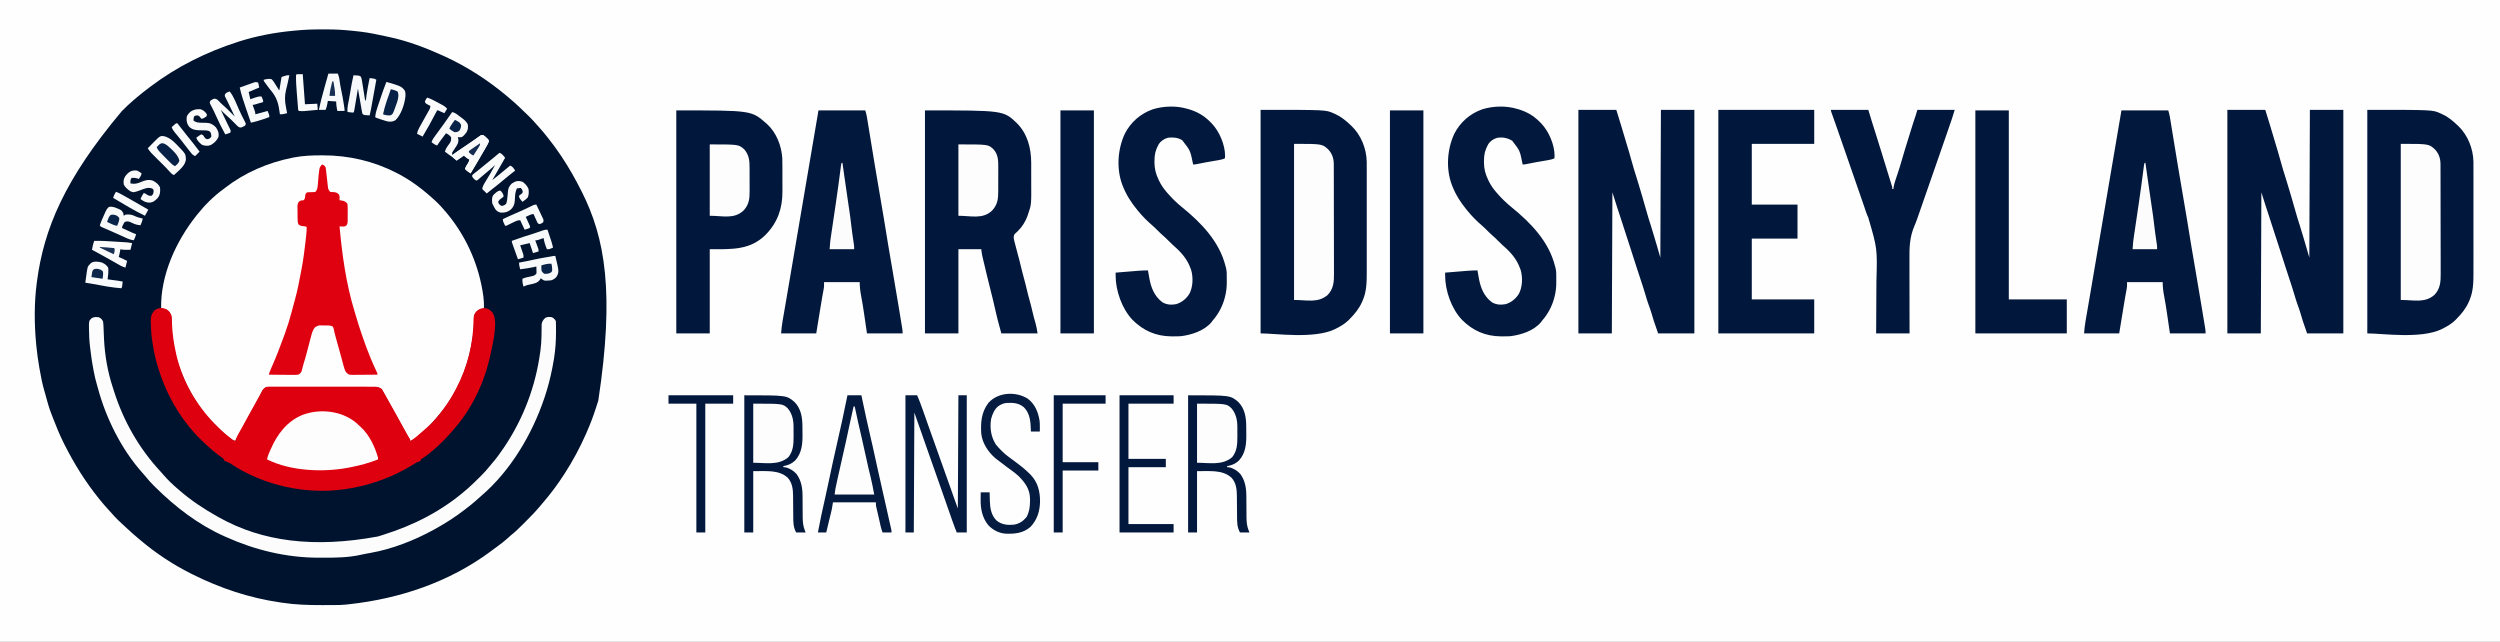
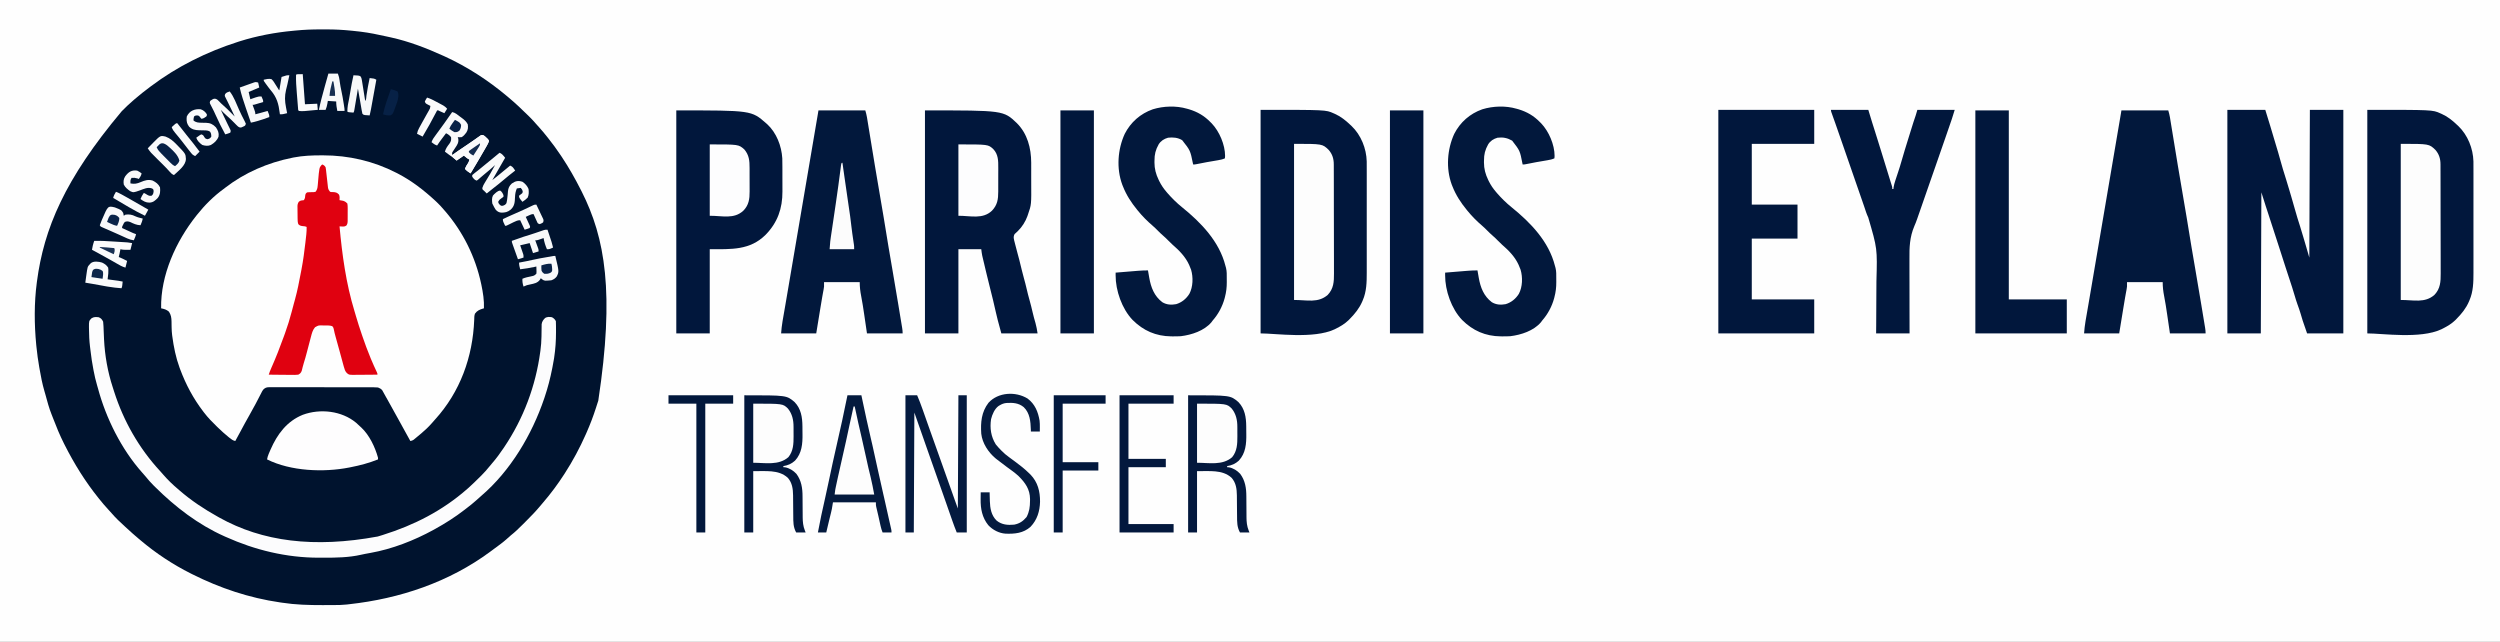
<svg xmlns="http://www.w3.org/2000/svg" version="1.1" width="4484" height="1151">
  <rect width="100%" height="100%" fill="#808080" stroke="none" />
  <path d="M0 0 C1479.72 0 2959.44 0 4484 0 C4484 379.83 4484 759.66 4484 1151 C3004.28 1151 1524.56 1151 0 1151 C0 771.17 0 391.34 0 0 Z " fill="#FEFEFE" transform="translate(0,0)" />
  <path d="M0 0 C3.435 0.011 6.869 0 10.304 -0.013 C25.11 -0.022 39.708 0.768 54.437 2.261 C55.493 2.364 55.493 2.364 56.571 2.47 C60.343 2.842 64.109 3.254 67.874 3.698 C68.96 3.826 70.046 3.954 71.164 4.085 C86.853 5.984 102.185 9.155 117.595 12.625 C120.221 13.213 122.852 13.779 125.483 14.343 C157.826 21.449 189.364 33.583 219.437 47.261 C220.384 47.691 221.331 48.122 222.307 48.565 C262.778 67.1 300.384 91.639 334.437 120.261 C334.952 120.691 335.468 121.122 335.999 121.566 C348.888 132.354 361.087 143.845 372.999 155.698 C373.963 156.655 373.963 156.655 374.946 157.631 C378.744 161.442 382.35 165.374 385.867 169.446 C387.809 171.692 389.808 173.882 391.812 176.073 C396.539 181.325 401.038 186.732 405.437 192.261 C406.22 193.244 406.22 193.244 407.02 194.247 C415.275 204.634 423.106 215.203 430.437 226.261 C430.951 227.031 431.465 227.802 431.995 228.596 C444.785 247.81 456.022 267.667 466.437 288.261 C466.895 289.162 467.354 290.063 467.827 290.992 C509.801 374.035 526.97 471.764 497.53 665.897 C497.187 666.938 496.844 667.979 496.491 669.051 C495.4 672.371 494.339 675.7 493.28 679.03 C488.429 694.125 482.848 708.762 476.437 723.261 C475.979 724.301 475.522 725.34 475.05 726.412 C464.293 750.707 451.832 773.929 437.437 796.261 C436.853 797.168 436.853 797.168 436.258 798.093 C424.803 815.816 412.109 832.94 398.315 848.911 C396.482 851.035 394.676 853.174 392.88 855.331 C385.251 864.473 377.05 872.956 368.609 881.349 C366.366 883.581 364.134 885.824 361.903 888.067 C355.085 894.891 348.296 901.537 340.681 907.476 C338.337 909.34 336.171 911.326 333.999 913.386 C326.787 919.947 318.846 925.606 310.999 931.375 C308.618 933.127 306.247 934.892 303.878 936.659 C229.799 991.504 141.484 1021 50.612 1031.019 C49.141 1031.183 47.671 1031.355 46.201 1031.535 C38.638 1032.402 31.089 1032.459 23.483 1032.499 C22.773 1032.504 22.063 1032.509 21.331 1032.514 C15.95 1032.55 10.568 1032.566 5.187 1032.573 C4.397 1032.575 3.608 1032.576 2.794 1032.577 C-21.559 1032.608 -45.453 1031.981 -69.563 1028.261 C-70.902 1028.065 -72.242 1027.87 -73.581 1027.677 C-128.553 1019.689 -180.989 1002.115 -230.563 977.261 C-231.47 976.809 -232.377 976.357 -233.311 975.891 C-265.465 959.767 -296.099 939.513 -323.563 916.261 C-324.606 915.392 -325.649 914.523 -326.692 913.655 C-333.662 907.835 -340.418 901.819 -347.071 895.64 C-348.583 894.243 -350.104 892.858 -351.63 891.476 C-360.042 883.847 -368.272 876.085 -375.661 867.444 C-377.57 865.253 -379.534 863.117 -381.511 860.987 C-387.119 854.941 -392.427 848.717 -397.563 842.261 C-397.975 841.749 -398.387 841.236 -398.812 840.708 C-422.608 811.106 -442.46 779.132 -459.563 745.261 C-460.268 743.869 -460.268 743.869 -460.986 742.449 C-468.369 727.736 -474.566 712.67 -480.408 697.286 C-481.364 694.784 -482.341 692.293 -483.341 689.808 C-487.694 678.862 -490.689 667.553 -493.758 656.195 C-494.458 653.643 -495.188 651.105 -495.942 648.569 C-499.761 635.653 -502.218 622.514 -504.563 609.261 C-504.748 608.23 -504.932 607.2 -505.123 606.138 C-507.31 593.767 -508.982 581.385 -510.251 568.886 C-510.37 567.711 -510.49 566.536 -510.613 565.326 C-514.125 528.616 -514.401 490.843 -509.563 454.261 C-509.421 453.172 -509.421 453.172 -509.276 452.061 C-496.864 357.786 -459.773 268.9 -357.313 146.886 C-356.794 146.363 -356.274 145.841 -355.739 145.303 C-349.861 139.402 -343.918 133.652 -337.563 128.261 C-336.48 127.312 -335.398 126.361 -334.317 125.409 C-325.373 117.608 -316.066 110.365 -306.563 103.261 C-305.928 102.782 -305.292 102.304 -304.638 101.812 C-257.522 66.401 -204.599 40.169 -148.563 22.261 C-147.527 21.929 -146.491 21.597 -145.423 21.255 C-114.553 11.566 -82.003 5.41 -49.799 2.468 C-48.198 2.32 -46.596 2.164 -44.996 2.005 C-29.977 0.515 -15.09 -0.056 0 0 Z " fill="#00132e" transform="translate(575.563,52.739)" />
  <path d="M0 0 C0.957 -0.002 1.914 -0.004 2.9 -0.006 C49.058 0.005 93.419 10.275 134.562 31.375 C135.778 31.997 135.778 31.997 137.018 32.631 C162.082 45.643 184.321 62.883 204.938 82.062 C205.591 82.668 206.245 83.273 206.919 83.897 C211.441 88.148 215.542 92.651 219.562 97.375 C220.463 98.408 221.364 99.441 222.266 100.473 C254.267 137.726 276.359 182.358 286.562 230.375 C286.794 231.463 286.794 231.463 287.031 232.574 C289.896 246.294 292.109 260.326 291.562 274.375 C290.692 274.613 290.692 274.613 289.805 274.855 C283.791 276.652 279.142 278.674 275.43 284 C274.124 287.575 274.216 291.175 274.125 294.938 C271.533 361.624 248.92 424.401 203.688 474.031 C201.738 476.182 199.832 478.363 197.938 480.562 C192.284 487.034 186.134 492.847 179.562 498.375 C178.951 498.89 178.339 499.405 177.708 499.936 C175.584 501.716 173.45 503.484 171.312 505.25 C170.266 506.126 170.266 506.126 169.198 507.02 C168.529 507.568 167.861 508.115 167.172 508.68 C166.573 509.175 165.975 509.669 165.358 510.179 C163.428 511.464 161.828 511.952 159.562 512.375 C156.625 507.051 156.625 507.051 155.681 505.34 C153.914 502.137 152.147 498.934 150.379 495.731 C146.727 489.113 143.076 482.493 139.43 475.871 C132.962 464.127 126.477 452.392 119.938 440.688 C119.382 439.691 118.826 438.694 118.253 437.667 C117.206 435.796 116.151 433.928 115.089 432.065 C114.053 430.24 113.039 428.403 112.044 426.556 C111.547 425.665 111.051 424.774 110.539 423.855 C110.109 423.064 109.68 422.273 109.237 421.458 C106.969 418.637 104.918 417.745 101.562 416.375 C98.714 416.095 96.088 415.965 93.244 415.987 C92.01 415.979 92.01 415.979 90.752 415.971 C88.004 415.957 85.257 415.964 82.51 415.971 C80.536 415.965 78.563 415.958 76.59 415.95 C71.237 415.932 65.884 415.933 60.531 415.939 C56.063 415.942 51.594 415.936 47.126 415.93 C36.586 415.916 26.047 415.918 15.508 415.929 C4.631 415.94 -6.245 415.926 -17.122 415.9 C-26.46 415.877 -35.798 415.871 -45.135 415.877 C-50.713 415.88 -56.29 415.878 -61.868 415.86 C-67.11 415.845 -72.353 415.849 -77.595 415.868 C-79.52 415.871 -81.445 415.868 -83.37 415.858 C-85.996 415.845 -88.62 415.856 -91.246 415.874 C-92.009 415.864 -92.773 415.855 -93.559 415.845 C-98.479 415.913 -100.998 416.854 -104.438 420.375 C-106.443 423.433 -106.443 423.433 -108.188 426.957 C-108.522 427.599 -108.857 428.241 -109.202 428.902 C-109.918 430.278 -110.629 431.656 -111.336 433.036 C-113.207 436.691 -115.116 440.327 -117.02 443.965 C-117.398 444.691 -117.777 445.418 -118.167 446.166 C-121.358 452.269 -124.699 458.276 -128.125 464.25 C-134.572 475.522 -140.715 486.95 -146.839 498.4 C-149.349 503.071 -151.891 507.724 -154.438 512.375 C-158.726 511.5 -161.525 509.26 -164.875 506.562 C-165.493 506.07 -166.11 505.577 -166.747 505.069 C-173.264 499.804 -179.416 494.197 -185.438 488.375 C-186.091 487.744 -186.744 487.112 -187.417 486.462 C-195.611 478.499 -203.53 470.504 -210.438 461.375 C-210.847 460.841 -211.257 460.308 -211.68 459.758 C-229.69 436.253 -243.106 411.084 -253.438 383.375 C-253.747 382.546 -254.057 381.717 -254.375 380.862 C-261.063 362.645 -264.879 343.578 -267.438 324.375 C-267.532 323.694 -267.627 323.013 -267.725 322.311 C-268.295 317.825 -268.522 313.393 -268.613 308.871 C-268.637 307.718 -268.661 306.565 -268.686 305.377 C-268.729 302.997 -268.76 300.617 -268.779 298.236 C-268.949 291.178 -269.589 286.356 -273.438 280.375 C-277.784 276.621 -281.942 275.512 -287.438 274.375 C-288.599 214.794 -260.788 154.209 -224.438 108.375 C-224.002 107.823 -223.567 107.271 -223.119 106.702 C-209.469 89.577 -193.192 73.201 -175.438 60.375 C-173.995 59.257 -173.995 59.257 -172.523 58.117 C-137.405 30.95 -95.855 13.082 -52.438 4.375 C-51.387 4.163 -50.336 3.952 -49.254 3.733 C-32.838 0.594 -16.668 0.009 0 0 Z " fill="#FEFEFE" transform="translate(576.438,278.625)" />
  <path d="M0 0 C116.979 0 116.979 0 130.812 6.188 C131.511 6.489 132.209 6.79 132.928 7.1 C143.711 11.92 152.521 18.865 161 27 C161.71 27.659 162.421 28.317 163.152 28.996 C180.115 45.177 189.761 69.295 190.347 92.564 C190.408 97.456 190.403 102.347 190.388 107.239 C190.392 109.447 190.398 111.655 190.404 113.863 C190.418 119.82 190.413 125.776 190.403 131.733 C190.395 137.996 190.402 144.258 190.407 150.52 C190.413 161.71 190.404 172.9 190.388 184.089 C190.375 194.195 190.377 204.3 190.391 214.406 C190.407 226.188 190.413 237.97 190.404 249.752 C190.4 255.971 190.399 262.191 190.409 268.41 C190.418 274.264 190.411 280.118 190.394 285.972 C190.39 288.106 190.391 290.239 190.398 292.373 C190.445 308.938 190.033 326.012 183.312 341.438 C182.963 342.269 182.613 343.1 182.253 343.957 C176.971 356.119 169.219 365.652 160 375 C159.197 375.816 158.394 376.632 157.566 377.473 C151.111 383.653 143.916 387.996 136 392 C134.875 392.57 133.749 393.14 132.59 393.727 C94.983 411.256 27.442 401 0 401 C0 268.67 0 136.34 0 0 Z " fill="#01173C" transform="translate(4246,197)" />
  <path d="M0 0 C116.979 0 116.979 0 130.812 6.188 C131.511 6.489 132.209 6.79 132.928 7.1 C143.711 11.92 152.521 18.865 161 27 C161.71 27.659 162.421 28.317 163.152 28.996 C180.115 45.177 189.761 69.295 190.347 92.564 C190.408 97.456 190.403 102.347 190.388 107.239 C190.392 109.447 190.398 111.655 190.404 113.863 C190.418 119.82 190.413 125.776 190.403 131.733 C190.395 137.996 190.402 144.258 190.407 150.52 C190.413 161.71 190.404 172.9 190.388 184.089 C190.375 194.195 190.377 204.3 190.391 214.406 C190.407 226.188 190.413 237.97 190.404 249.752 C190.4 255.971 190.399 262.191 190.409 268.41 C190.418 274.264 190.411 280.118 190.394 285.972 C190.39 288.106 190.391 290.239 190.398 292.373 C190.445 308.938 190.033 326.012 183.312 341.438 C182.963 342.269 182.613 343.1 182.253 343.957 C176.971 356.119 169.219 365.652 160 375 C159.197 375.816 158.394 376.632 157.566 377.473 C151.111 383.653 143.916 387.996 136 392 C134.875 392.57 133.749 393.14 132.59 393.727 C94.983 411.256 27.442 401 0 401 C0 268.67 0 136.34 0 0 Z " fill="#01173C" transform="translate(2261,197)" />
-   <path d="M0 0 C4.996 2.832 7.895 7.061 9.688 12.438 C9.814 14.302 9.889 16.171 9.934 18.039 C9.965 19.16 9.996 20.281 10.028 21.436 C10.076 23.231 10.076 23.231 10.125 25.062 C10.758 44.064 13.494 61.909 17.688 80.438 C17.972 81.719 18.257 83 18.551 84.32 C29.626 129.567 53.431 171.044 85.688 204.438 C86.286 205.058 86.885 205.679 87.502 206.319 C95.183 214.238 102.948 221.686 111.688 228.438 C112.536 229.118 113.384 229.799 114.258 230.5 C118.625 234.082 118.625 234.082 123.688 236.438 C123.951 235.573 124.214 234.709 124.485 233.818 C125.694 230.42 127.166 227.496 128.926 224.352 C129.243 223.782 129.56 223.212 129.886 222.625 C130.92 220.768 131.96 218.915 133 217.062 C134.463 214.439 135.923 211.813 137.383 209.188 C137.749 208.53 138.116 207.872 138.494 207.194 C141.842 201.179 145.115 195.125 148.375 189.062 C153.207 180.098 158.16 171.209 163.2 162.36 C163.7 161.482 164.2 160.604 164.715 159.699 C165.451 158.412 165.451 158.412 166.203 157.099 C167.24 155.239 168.245 153.36 169.223 151.467 C169.728 150.495 170.233 149.522 170.754 148.52 C171.198 147.641 171.642 146.763 172.1 145.859 C174.042 142.898 175.698 141.367 178.688 139.438 C181.55 139.054 184.022 138.9 186.879 138.936 C187.7 138.931 188.521 138.925 189.367 138.92 C192.115 138.906 194.863 138.921 197.611 138.936 C199.582 138.932 201.554 138.927 203.525 138.919 C208.878 138.905 214.231 138.917 219.585 138.933 C225.186 138.947 230.787 138.941 236.388 138.937 C245.796 138.934 255.204 138.948 264.612 138.971 C275.488 138.998 286.364 138.999 297.24 138.988 C307.702 138.977 318.163 138.983 328.624 138.997 C333.077 139.003 337.529 139.003 341.982 138.998 C347.226 138.993 352.47 139.003 357.714 139.025 C359.638 139.031 361.563 139.031 363.487 139.026 C366.115 139.02 368.741 139.033 371.369 139.05 C372.511 139.041 372.511 139.041 373.676 139.032 C378.414 139.088 381.649 139.959 385.688 142.438 C387.139 144.074 387.139 144.074 388.156 145.902 C388.561 146.61 388.966 147.317 389.383 148.046 C389.813 148.835 390.244 149.625 390.688 150.438 C391.18 151.303 391.672 152.168 392.18 153.059 C393.867 156.03 395.529 159.013 397.188 162 C398.436 164.24 399.684 166.479 400.934 168.719 C401.875 170.407 401.875 170.407 402.835 172.129 C405.091 176.158 407.37 180.174 409.652 184.188 C415.296 194.12 420.797 204.12 426.206 214.182 C429.537 220.366 432.959 226.462 436.613 232.461 C437.688 234.438 437.688 234.438 437.688 236.438 C446.257 231.025 453.873 224.394 461.336 217.566 C463.332 215.759 465.368 214.034 467.438 212.312 C478.476 202.657 487.973 191.187 496.688 179.438 C497.175 178.786 497.662 178.134 498.164 177.462 C505.975 166.937 512.613 156.043 518.688 144.438 C519.221 143.435 519.221 143.435 519.765 142.412 C540.148 103.951 550.976 60.237 551.134 16.702 C551.266 10.7 553.026 7.177 557.285 2.793 C562.235 -1.154 565.86 -1.973 572.051 -1.91 C577.665 -1.17 581.42 2.04 585.125 6.125 C594.979 20.708 586.497 56.023 583.434 72.125 C578.614 96.39 571.784 119.837 561.688 142.438 C561.104 143.755 561.104 143.755 560.508 145.1 C548.919 171.023 533.57 195.206 514.688 216.438 C513.479 217.833 512.271 219.229 511.062 220.625 C509.94 221.898 508.815 223.169 507.688 224.438 C506.98 225.238 506.272 226.039 505.543 226.863 C495.872 237.72 485.438 247.24 474.25 256.5 C473.551 257.086 472.851 257.672 472.131 258.275 C467.755 261.896 463.291 265.098 458.453 268.076 C456.388 269.407 456.388 269.407 455.688 272.438 C453.691 273.114 451.69 273.778 449.688 274.438 C446.504 276.162 443.45 278.09 440.375 280 C409.065 299.038 375.602 312.086 339.688 319.438 C338.87 319.606 338.053 319.775 337.211 319.949 C332.388 320.924 327.557 321.733 322.688 322.438 C322.024 322.54 321.361 322.643 320.678 322.75 C251.182 333.152 173.917 316.231 115.661 277.182 C111.873 274.665 109.172 273.328 104.688 272.438 C104.021 271.104 103.354 269.771 102.688 268.438 C101.244 267.042 101.244 267.042 99.52 265.879 C98.882 265.418 98.244 264.958 97.587 264.483 C96.899 263.994 96.21 263.504 95.5 263 C82.825 253.702 71.46 243.388 60.312 232.312 C59.397 231.406 58.482 230.5 57.539 229.567 C51.498 223.498 45.994 217.154 40.688 210.438 C40.211 209.845 39.734 209.253 39.242 208.644 C13.288 176.37 -4.887 139.129 -16.312 99.438 C-16.522 98.722 -16.731 98.007 -16.947 97.27 C-20.824 83.831 -23.327 70.274 -25.312 56.438 C-25.433 55.613 -25.553 54.788 -25.676 53.938 C-27.079 43.935 -27.594 33.908 -27.812 23.812 C-27.855 22.721 -27.898 21.63 -27.942 20.506 C-28.005 12.933 -26.431 8.101 -21.312 2.438 C-15.166 -2.842 -7.342 -3.2 0 0 Z " fill="#DF000F" transform="translate(298.312,554.562)" />
  <path d="M0 0 C140.774 0 140.774 0 164.758 22.758 C183.849 41.849 190.439 67.429 190.581 93.839 C190.578 95.569 190.573 97.298 190.566 99.027 C190.572 100.877 190.578 102.726 190.585 104.575 C190.595 108.416 190.591 112.257 190.576 116.098 C190.563 119.99 190.57 123.88 190.597 127.771 C190.886 169.074 190.886 169.074 185 186 C184.611 187.165 184.223 188.329 183.822 189.529 C180.407 199.158 174.172 209.062 166.836 216.199 C166.321 216.706 165.806 217.212 165.276 217.734 C163.838 219.104 162.35 220.419 160.859 221.73 C157.856 227.012 159.564 231.305 161 237 C161.253 238.023 161.253 238.023 161.511 239.066 C162.895 244.626 164.378 250.157 165.875 255.688 C166.751 258.941 167.623 262.194 168.492 265.449 C168.705 266.246 168.918 267.043 169.138 267.864 C170.762 273.986 172.237 280.135 173.664 286.306 C174.79 291.165 176.038 295.964 177.438 300.75 C179.304 307.296 180.956 313.871 182.5 320.5 C184.024 327.046 185.657 333.536 187.5 340 C189.594 347.341 191.392 354.728 193.118 362.164 C194.652 368.706 196.375 375.175 198.301 381.613 C200.092 387.776 200.918 393.509 202 400 C180.55 400 159.1 400 137 400 C130.093 374.675 130.093 374.675 127.348 362.82 C127.135 361.904 126.923 360.988 126.704 360.044 C126.197 357.851 125.69 355.657 125.183 353.464 C124.29 349.601 123.396 345.738 122.5 341.875 C122.35 341.226 122.199 340.578 122.044 339.909 C120.083 331.462 118.019 323.057 115.769 314.682 C113.588 306.542 111.656 298.347 109.737 290.141 C109.045 287.192 108.346 284.245 107.644 281.298 C107.002 278.598 106.363 275.897 105.725 273.196 C105.26 271.231 104.792 269.267 104.323 267.303 C104.036 266.083 103.749 264.863 103.453 263.605 C103.197 262.524 102.941 261.443 102.677 260.329 C101.916 256.588 101.473 252.788 101 249 C87.47 249 73.94 249 60 249 C60 298.83 60 348.66 60 400 C40.2 400 20.4 400 0 400 C0 268 0 136 0 0 Z " fill="#01173C" transform="translate(1659,198)" />
  <path d="M0 0 C22.44 0 44.88 0 68 0 C74.588 20.861 74.588 20.861 77.52 30.957 C79.28 36.983 81.093 42.993 82.9 49.004 C91.774 78.526 91.774 78.526 94.574 88.699 C97.877 100.684 101.388 112.561 105.225 124.385 C107.286 130.739 109.231 137.096 111.02 143.531 C112.229 147.809 113.522 152.059 114.812 156.312 C117.113 163.908 119.268 171.536 121.375 179.188 C124.085 189.003 127.083 198.701 130.226 208.386 C132.281 214.725 134.223 221.068 136.008 227.488 C137.51 232.804 139.117 238.087 140.719 243.372 C142.891 250.562 144.936 257.775 147 265 C147.33 177.55 147.66 90.1 148 0 C167.8 0 187.6 0 208 0 C208 132.33 208 264.66 208 401 C186.55 401 165.1 401 143 401 C134.511 376.594 134.511 376.594 131.277 365.238 C129.643 359.66 127.669 354.197 125.674 348.74 C123.846 343.668 122.263 338.549 120.77 333.371 C117.852 323.286 114.562 313.328 111.274 303.359 C109.375 297.599 107.486 291.837 105.598 286.074 C105.018 284.305 105.018 284.305 104.426 282.5 C100.601 270.81 96.858 259.095 93.125 247.375 C86.328 226.04 79.381 204.755 72.381 183.486 C71.994 182.306 71.606 181.127 71.206 179.911 C70.49 177.734 69.773 175.556 69.055 173.379 C66.281 164.944 63.65 156.479 61 148 C60.67 231.49 60.34 314.98 60 401 C40.2 401 20.4 401 0 401 C0 268.67 0 136.34 0 0 Z " fill="#01173C" transform="translate(3995,197)" />
-   <path d="M0 0 C22.44 0 44.88 0 68 0 C74.588 20.861 74.588 20.861 77.52 30.957 C79.28 36.983 81.093 42.993 82.9 49.004 C91.774 78.526 91.774 78.526 94.574 88.699 C97.877 100.684 101.388 112.561 105.225 124.385 C107.286 130.739 109.231 137.096 111.02 143.531 C112.229 147.809 113.522 152.059 114.812 156.312 C117.113 163.908 119.268 171.536 121.375 179.188 C124.085 189.003 127.083 198.701 130.226 208.386 C132.281 214.725 134.223 221.068 136.008 227.488 C137.51 232.804 139.117 238.087 140.719 243.372 C142.891 250.562 144.936 257.775 147 265 C147.33 177.55 147.66 90.1 148 0 C167.8 0 187.6 0 208 0 C208 132.33 208 264.66 208 401 C186.55 401 165.1 401 143 401 C134.511 376.594 134.511 376.594 131.277 365.238 C129.643 359.66 127.669 354.197 125.674 348.74 C123.846 343.668 122.263 338.549 120.77 333.371 C117.852 323.286 114.562 313.328 111.274 303.359 C109.375 297.599 107.486 291.837 105.598 286.074 C105.018 284.305 105.018 284.305 104.426 282.5 C100.601 270.81 96.858 259.095 93.125 247.375 C86.328 226.04 79.381 204.755 72.381 183.486 C71.994 182.306 71.606 181.127 71.206 179.911 C70.49 177.734 69.773 175.556 69.055 173.379 C66.281 164.944 63.65 156.479 61 148 C60.67 231.49 60.34 314.98 60 401 C40.2 401 20.4 401 0 401 C0 268.67 0 136.34 0 0 Z " fill="#01173C" transform="translate(2831,197)" />
  <path d="M0 0 C27.72 0 55.44 0 84 0 C85.204 4.216 86.258 7.926 86.953 12.166 C87.114 13.136 87.275 14.106 87.44 15.105 C87.609 16.149 87.778 17.192 87.952 18.267 C88.136 19.384 88.32 20.501 88.51 21.652 C89.118 25.349 89.721 29.048 90.324 32.746 C90.753 35.353 91.181 37.96 91.611 40.567 C92.629 46.756 93.643 52.944 94.656 59.134 C96.66 71.381 98.67 83.628 100.683 95.874 C100.903 97.209 101.122 98.543 101.341 99.878 C104.157 117.012 107.032 134.132 110.061 151.23 C112.448 164.711 114.717 178.209 116.938 191.719 C117.187 193.239 117.187 193.239 117.442 194.791 C118.802 203.067 120.156 211.343 121.51 219.619 C122.692 226.84 123.876 234.061 125.062 241.281 C125.229 242.294 125.395 243.307 125.567 244.351 C127.935 258.739 130.395 273.109 132.932 287.469 C136.412 307.181 139.685 326.926 142.937 346.677 C143.786 351.835 144.64 356.992 145.495 362.149 C146.162 366.176 146.827 370.202 147.49 374.229 C147.804 376.135 148.12 378.041 148.436 379.947 C148.872 382.573 149.303 385.2 149.734 387.827 C149.863 388.601 149.993 389.375 150.126 390.172 C150.67 393.516 151 396.599 151 400 C129.88 400 108.76 400 87 400 C83.188 374 83.188 374 82.005 365.898 C80.397 354.958 78.762 344.044 76.625 333.193 C74.943 324.597 74 316.81 74 308 C52.88 308 31.76 308 10 308 C10 310.64 10 313.28 10 316 C9.716 318.513 9.716 318.513 9.31 320.69 C9.156 321.536 9.003 322.383 8.845 323.256 C8.674 324.163 8.504 325.069 8.328 326.004 C7.957 328.053 7.588 330.103 7.221 332.153 C7.023 333.253 6.824 334.353 6.62 335.487 C5.498 341.845 4.462 348.218 3.422 354.59 C3.227 355.779 3.032 356.968 2.832 358.193 C2.137 362.441 1.443 366.689 0.75 370.938 C-0.818 380.528 -2.385 390.119 -4 400 C-24.79 400 -45.58 400 -67 400 C-66.381 392.576 -65.721 385.483 -64.434 378.199 C-64.279 377.301 -64.125 376.404 -63.966 375.479 C-63.461 372.548 -62.949 369.618 -62.438 366.688 C-62.077 364.6 -61.717 362.513 -61.357 360.426 C-60.611 356.096 -59.863 351.768 -59.113 347.439 C-57.553 338.43 -56.023 329.416 -54.493 320.402 C-53.663 315.518 -52.832 310.634 -52 305.75 C-51.667 303.792 -51.333 301.833 -51 299.875 C-45 264.625 -39 229.375 -33 194.125 C-32.835 193.156 -32.67 192.186 -32.5 191.187 C-32.167 189.229 -31.833 187.271 -31.5 185.313 C-30.666 180.413 -29.832 175.512 -28.998 170.612 C-27.507 161.855 -26.017 153.098 -24.526 144.341 C-20.657 121.62 -16.793 98.898 -12.936 76.175 C-9.788 57.63 -6.633 39.086 -3.475 20.543 C-3.315 19.605 -3.155 18.667 -2.99 17.7 C-2.695 15.964 -2.399 14.229 -2.103 12.493 C-1.972 11.721 -1.84 10.95 -1.705 10.155 C-1.592 9.493 -1.48 8.831 -1.363 8.149 C-0.904 5.434 -0.453 2.717 0 0 Z " fill="#02183C" transform="translate(3805,198)" />
  <path d="M0 0 C27.72 0 55.44 0 84 0 C85.204 4.216 86.258 7.926 86.953 12.166 C87.114 13.136 87.275 14.106 87.44 15.105 C87.609 16.149 87.778 17.192 87.952 18.267 C88.136 19.384 88.32 20.501 88.51 21.652 C89.118 25.349 89.721 29.048 90.324 32.746 C90.753 35.353 91.181 37.96 91.611 40.567 C92.629 46.756 93.643 52.944 94.656 59.134 C96.66 71.381 98.67 83.628 100.683 95.874 C100.903 97.209 101.122 98.543 101.341 99.878 C104.157 117.012 107.032 134.132 110.061 151.23 C112.448 164.711 114.717 178.209 116.938 191.719 C117.187 193.239 117.187 193.239 117.442 194.791 C118.802 203.067 120.156 211.343 121.51 219.619 C122.692 226.84 123.876 234.061 125.062 241.281 C125.229 242.294 125.395 243.307 125.567 244.351 C127.935 258.739 130.395 273.109 132.932 287.469 C136.412 307.181 139.685 326.926 142.937 346.677 C143.786 351.835 144.64 356.992 145.495 362.149 C146.162 366.176 146.827 370.202 147.49 374.229 C147.804 376.135 148.12 378.041 148.436 379.947 C148.872 382.573 149.303 385.2 149.734 387.827 C149.863 388.601 149.993 389.375 150.126 390.172 C150.67 393.516 151 396.599 151 400 C129.88 400 108.76 400 87 400 C83.188 374 83.188 374 82.005 365.898 C80.397 354.958 78.762 344.044 76.625 333.193 C74.943 324.597 74 316.81 74 308 C52.88 308 31.76 308 10 308 C10 310.64 10 313.28 10 316 C9.716 318.513 9.716 318.513 9.31 320.69 C9.156 321.536 9.003 322.383 8.845 323.256 C8.674 324.163 8.504 325.069 8.328 326.004 C7.957 328.053 7.588 330.103 7.221 332.153 C7.023 333.253 6.824 334.353 6.62 335.487 C5.498 341.845 4.462 348.218 3.422 354.59 C3.227 355.779 3.032 356.968 2.832 358.193 C2.137 362.441 1.443 366.689 0.75 370.938 C-0.818 380.528 -2.385 390.119 -4 400 C-24.79 400 -45.58 400 -67 400 C-66.381 392.576 -65.721 385.483 -64.434 378.199 C-64.279 377.301 -64.125 376.404 -63.966 375.479 C-63.461 372.548 -62.949 369.618 -62.438 366.688 C-62.077 364.6 -61.717 362.513 -61.357 360.426 C-60.611 356.096 -59.863 351.768 -59.113 347.439 C-57.553 338.43 -56.023 329.416 -54.493 320.402 C-53.663 315.518 -52.832 310.634 -52 305.75 C-51.667 303.792 -51.333 301.833 -51 299.875 C-45 264.625 -39 229.375 -33 194.125 C-32.835 193.156 -32.67 192.186 -32.5 191.187 C-32.167 189.229 -31.833 187.271 -31.5 185.313 C-30.666 180.413 -29.832 175.512 -28.998 170.612 C-27.507 161.855 -26.017 153.098 -24.526 144.341 C-20.657 121.62 -16.793 98.898 -12.936 76.175 C-9.788 57.63 -6.633 39.086 -3.475 20.543 C-3.315 19.605 -3.155 18.667 -2.99 17.7 C-2.695 15.964 -2.399 14.229 -2.103 12.493 C-1.972 11.721 -1.84 10.95 -1.705 10.155 C-1.592 9.493 -1.48 8.831 -1.363 8.149 C-0.904 5.434 -0.453 2.717 0 0 Z " fill="#02183C" transform="translate(1468,198)" />
  <path d="M0 0 C134.746 0 134.746 0 161 23 C161.677 23.581 162.354 24.163 163.051 24.762 C179.702 40.145 188.781 63.673 190.119 85.977 C190.312 91.155 190.306 96.335 190.301 101.516 C190.305 103.183 190.309 104.85 190.314 106.517 C190.321 109.993 190.321 113.469 190.316 116.945 C190.31 121.35 190.327 125.754 190.35 130.159 C190.365 133.598 190.366 137.036 190.363 140.475 C190.363 142.097 190.368 143.718 190.378 145.34 C190.547 175.803 181.633 201.248 160.125 223.188 C132.066 250.997 98.952 249 60 249 C60 298.83 60 348.66 60 400 C40.2 400 20.4 400 0 400 C0 268 0 136 0 0 Z " fill="#01173C" transform="translate(1213,198)" />
  <path d="M0 0 C56.76 0 113.52 0 172 0 C172 20.13 172 40.26 172 61 C135.04 61 98.08 61 60 61 C60 96.97 60 132.94 60 170 C87.06 170 114.12 170 142 170 C142 190.13 142 210.26 142 231 C114.94 231 87.88 231 60 231 C60 266.97 60 302.94 60 340 C96.96 340 133.92 340 172 340 C172 360.13 172 380.26 172 401 C115.24 401 58.48 401 0 401 C0 268.67 0 136.34 0 0 Z " fill="#01173C" transform="translate(3082,197)" />
  <path d="M0 0 C1.222 0.34 2.444 0.681 3.703 1.031 C18.919 5.665 30.91 12.632 42 24 C42.739 24.73 43.477 25.459 44.238 26.211 C58.046 40.636 68.312 64.597 68.312 84.688 C68.236 86.127 68.145 87.566 68 89 C63.957 90.81 59.945 91.68 55.602 92.402 C54.534 92.587 54.534 92.587 53.444 92.776 C51.172 93.168 48.899 93.553 46.625 93.938 C43.658 94.444 40.692 94.954 37.727 95.465 C37 95.59 36.273 95.714 35.523 95.843 C29.307 96.92 23.13 98.159 16.955 99.451 C14 100 14 100 11 100 C10.89 99.448 10.781 98.895 10.668 98.326 C6.173 75.315 6.173 75.315 -7.82 57.262 C-16.186 52.419 -24.376 50.792 -34 52 C-41.15 53.999 -46.909 57.651 -50.852 63.965 C-56.413 73.955 -58.346 81.838 -58.312 93.188 C-58.329 94.248 -58.345 95.308 -58.361 96.4 C-58.368 107.624 -55.771 117.445 -50.875 127.5 C-50.482 128.315 -50.09 129.129 -49.686 129.969 C-46.196 136.992 -42.106 143.023 -37 149 C-36.281 149.846 -35.561 150.691 -34.82 151.562 C-26.87 160.616 -18.421 169.044 -9.008 176.566 C25.107 204.169 58.059 238.059 69 282 C69.339 283.22 69.677 284.44 70.026 285.698 C71.557 291.845 71.334 298.066 71.316 304.361 C71.313 306.599 71.336 308.836 71.361 311.074 C71.403 320.406 70.41 328.929 68 338 C67.812 338.733 67.624 339.465 67.43 340.22 C63.401 354.968 56.066 368.54 46 380 C44.886 381.516 44.886 381.516 43.75 383.062 C30.683 398.38 8.262 405.624 -11 408 C-15.588 408.285 -20.154 408.334 -24.75 408.312 C-25.98 408.308 -27.21 408.303 -28.477 408.298 C-55.821 407.946 -78.311 398.135 -97.598 378.839 C-116.716 358.89 -128.132 326.032 -128.02 298.734 C-128.017 297.845 -128.014 296.955 -128.011 296.038 C-128.007 295.366 -128.004 294.693 -128 294 C-115.341 292.847 -102.678 291.794 -90 290.875 C-88.814 290.788 -87.629 290.7 -86.407 290.61 C-80.924 290.219 -75.497 289.888 -70 290 C-69.895 290.614 -69.789 291.228 -69.68 291.861 C-69.189 294.7 -68.688 297.537 -68.188 300.375 C-68.022 301.341 -67.856 302.306 -67.686 303.301 C-64.611 320.586 -58.769 336.03 -44.312 347 C-36.552 351.685 -28.304 352.16 -19.473 350.535 C-9.417 347.548 -1.258 340.84 4.25 331.992 C10.895 319.533 11.274 302.279 7.375 288.875 C6.634 286.897 5.843 284.937 5 283 C4.599 282.024 4.198 281.048 3.785 280.043 C-2.726 265.642 -13.957 254.149 -25.801 243.98 C-28.465 241.581 -30.983 239.051 -33.5 236.5 C-36.574 233.384 -39.667 230.341 -43 227.5 C-46.333 224.659 -49.426 221.616 -52.5 218.5 C-55.492 215.468 -58.492 212.498 -61.75 209.75 C-71.152 201.71 -80.206 192.61 -88 183 C-88.594 182.277 -88.594 182.277 -89.2 181.539 C-100.051 168.277 -108.735 154.996 -115 139 C-115.601 137.492 -115.601 137.492 -116.215 135.953 C-126.785 107.073 -124.398 72.917 -111.699 45.156 C-100.965 24.111 -83.579 8.899 -61.359 1.031 C-42.053 -4.895 -19.459 -5.664 0 0 Z " fill="#02183C" transform="translate(2720,195)" />
  <path d="M0 0 C1.222 0.34 2.444 0.681 3.703 1.031 C18.919 5.665 30.91 12.632 42 24 C42.739 24.73 43.477 25.459 44.238 26.211 C58.046 40.636 68.312 64.597 68.312 84.688 C68.236 86.127 68.145 87.566 68 89 C63.957 90.81 59.945 91.68 55.602 92.402 C54.534 92.587 54.534 92.587 53.444 92.776 C51.172 93.168 48.899 93.553 46.625 93.938 C43.658 94.444 40.692 94.954 37.727 95.465 C37 95.59 36.273 95.714 35.523 95.843 C29.307 96.92 23.13 98.159 16.955 99.451 C14 100 14 100 11 100 C10.89 99.448 10.781 98.895 10.668 98.326 C5.889 74.816 5.889 74.816 -8.664 56.418 C-16.444 51.695 -25.062 50.992 -34 52 C-41.149 53.985 -46.913 57.659 -50.852 63.965 C-56.413 73.955 -58.346 81.838 -58.312 93.188 C-58.329 94.248 -58.345 95.308 -58.361 96.4 C-58.368 107.624 -55.771 117.445 -50.875 127.5 C-50.482 128.315 -50.09 129.129 -49.686 129.969 C-46.196 136.992 -42.106 143.023 -37 149 C-36.281 149.846 -35.561 150.691 -34.82 151.562 C-26.87 160.616 -18.421 169.044 -9.008 176.566 C25.107 204.169 58.059 238.059 69 282 C69.339 283.22 69.677 284.44 70.026 285.698 C71.557 291.845 71.334 298.066 71.316 304.361 C71.313 306.599 71.336 308.836 71.361 311.074 C71.403 320.406 70.41 328.929 68 338 C67.812 338.733 67.624 339.465 67.43 340.22 C63.401 354.968 56.066 368.54 46 380 C44.886 381.516 44.886 381.516 43.75 383.062 C30.683 398.38 8.262 405.624 -11 408 C-15.588 408.285 -20.154 408.334 -24.75 408.312 C-25.98 408.308 -27.21 408.303 -28.477 408.298 C-55.821 407.946 -78.311 398.135 -97.598 378.839 C-116.716 358.89 -128.132 326.032 -128.02 298.734 C-128.017 297.845 -128.014 296.955 -128.011 296.038 C-128.007 295.366 -128.004 294.693 -128 294 C-115.341 292.847 -102.678 291.794 -90 290.875 C-88.814 290.788 -87.629 290.7 -86.407 290.61 C-80.924 290.219 -75.497 289.888 -70 290 C-69.895 290.614 -69.789 291.228 -69.68 291.861 C-69.189 294.7 -68.688 297.537 -68.188 300.375 C-68.022 301.341 -67.856 302.306 -67.686 303.301 C-64.611 320.586 -58.769 336.03 -44.312 347 C-36.552 351.685 -28.304 352.16 -19.473 350.535 C-9.417 347.548 -1.258 340.84 4.25 331.992 C10.895 319.533 11.274 302.279 7.375 288.875 C6.634 286.897 5.843 284.937 5 283 C4.599 282.024 4.198 281.048 3.785 280.043 C-2.726 265.642 -13.957 254.149 -25.801 243.98 C-28.465 241.581 -30.983 239.051 -33.5 236.5 C-36.574 233.384 -39.667 230.341 -43 227.5 C-46.333 224.659 -49.426 221.616 -52.5 218.5 C-55.492 215.468 -58.492 212.498 -61.75 209.75 C-71.152 201.71 -80.206 192.61 -88 183 C-88.594 182.277 -88.594 182.277 -89.2 181.539 C-100.051 168.277 -108.735 154.996 -115 139 C-115.601 137.492 -115.601 137.492 -116.215 135.953 C-126.785 107.073 -124.398 72.917 -111.699 45.156 C-100.965 24.111 -83.579 8.899 -61.359 1.031 C-42.053 -4.895 -19.459 -5.664 0 0 Z " fill="#02183C" transform="translate(2129,195)" />
  <path d="M0 0 C22.11 0 44.22 0 67 0 C69.31 7.59 71.62 15.18 74 23 C75.219 26.879 76.44 30.755 77.688 34.625 C79.808 41.227 81.88 47.841 83.913 54.47 C85.078 58.254 86.256 62.034 87.438 65.812 C87.647 66.481 87.856 67.15 88.072 67.84 C88.714 69.893 89.357 71.947 90 74 C94.534 88.481 99.005 102.98 103.41 117.501 C104.704 121.761 105.999 126.02 107.34 130.266 C107.883 131.99 107.883 131.99 108.438 133.75 C108.9 135.196 108.9 135.196 109.371 136.672 C110 139 110 139 110 142 C110.66 142 111.32 142 112 142 C112.12 140.996 112.24 139.992 112.363 138.957 C112.923 135.061 113.984 131.439 115.188 127.688 C115.516 126.654 115.516 126.654 115.852 125.6 C117.24 121.265 118.688 116.952 120.15 112.642 C122.49 105.722 124.666 98.791 126.625 91.754 C130.336 78.612 134.403 65.582 138.465 52.546 C139.265 49.974 140.063 47.402 140.86 44.829 C148.272 20.926 148.272 20.926 152.025 9.958 C153.109 6.668 154.048 3.331 155 0 C177.11 0 199.22 0 222 0 C218.625 11.252 218.625 11.252 216.862 16.375 C216.466 17.528 216.071 18.681 215.663 19.869 C215.242 21.091 214.821 22.312 214.387 23.57 C213.936 24.881 213.486 26.192 213.035 27.503 C211.837 30.99 210.635 34.476 209.433 37.961 C208.683 40.139 207.933 42.317 207.183 44.495 C200.857 62.874 194.499 81.24 188.057 99.579 C183.874 111.488 179.729 123.409 175.596 135.336 C170.222 150.848 164.841 166.357 159.422 181.854 C158.869 183.435 158.317 185.016 157.765 186.597 C157.265 188.027 156.764 189.457 156.262 190.887 C155.74 192.382 155.225 193.88 154.718 195.38 C153.168 199.909 151.456 204.297 149.518 208.675 C141.094 228.526 140.576 246.858 140.784 268.167 C140.819 272.857 140.796 277.546 140.78 282.236 C140.759 291.068 140.787 299.9 140.834 308.732 C140.886 318.807 140.88 328.882 140.87 338.958 C140.85 359.639 140.909 380.319 141 401 C121.2 401 101.4 401 81 401 C81.048 396.106 81.097 391.211 81.146 386.169 C81.296 369.82 81.362 353.472 81.386 337.123 C81.403 327.231 81.447 317.34 81.559 307.448 C83.192 248.697 83.192 248.697 66.857 192.997 C63.977 186.957 61.983 180.636 59.906 174.281 C59.171 172.137 58.432 169.995 57.689 167.854 C57.332 166.818 56.975 165.782 56.608 164.714 C50.311 146.444 43.984 128.186 37.607 109.945 C31.721 93.108 25.901 76.249 20.088 59.386 C16.135 47.917 12.177 36.45 8.125 25.016 C7.836 24.199 7.546 23.382 7.248 22.541 C5.938 18.847 4.622 15.156 3.3 11.467 C2.635 9.602 2.635 9.602 1.957 7.699 C1.575 6.635 1.193 5.571 0.8 4.475 C0 2 0 2 0 0 Z " fill="#01173C" transform="translate(3284,197)" />
  <path d="M0 0 C4.298 1.738 5.994 3.881 8 8 C8.353 10.776 8.555 13.359 8.625 16.141 C8.657 16.932 8.689 17.723 8.722 18.537 C8.789 20.23 8.852 21.923 8.909 23.616 C9.062 28.053 9.268 32.487 9.477 36.922 C9.517 37.798 9.558 38.675 9.6 39.577 C11.023 68.613 16.145 98.054 25.243 125.681 C26.084 128.257 26.897 130.841 27.711 133.426 C44.596 186.341 72.621 235.503 110.457 276.238 C112.462 278.415 114.401 280.617 116.312 282.875 C124.137 291.891 132.855 300.336 142 308 C142.88 308.77 143.761 309.539 144.668 310.332 C165.944 328.841 189.397 344.305 214 358 C214.734 358.413 215.469 358.826 216.226 359.252 C293.458 402.437 386.259 414.335 500.46 393.304 C502.984 392.566 505.492 391.788 508 391 C508.608 390.81 509.215 390.62 509.841 390.424 C565.927 372.83 616.638 346.984 661 308 C661.901 307.211 662.802 306.422 663.73 305.609 C670.591 299.455 677.143 292.988 683.688 286.5 C684.567 285.634 685.446 284.768 686.352 283.875 C691.587 278.647 696.403 273.235 701.028 267.46 C702.604 265.494 704.203 263.573 705.863 261.68 C713.241 253.232 719.72 244.286 726 235 C726.464 234.314 726.928 233.628 727.406 232.922 C762.012 181.406 783.758 123.449 792 62 C792.098 61.311 792.195 60.621 792.296 59.911 C793.47 51.431 794.043 43.008 794.203 34.453 C794.219 33.695 794.234 32.937 794.25 32.156 C794.327 28.321 794.379 24.488 794.395 20.652 C794.416 19.22 794.438 17.788 794.461 16.355 C794.469 15.083 794.477 13.811 794.486 12.501 C795.206 7.599 797.39 4.526 800.945 1.156 C804.77 -0.996 808.762 -0.734 813 0 C816.12 1.688 818.39 3.781 820 7 C820.124 9.529 820.188 12.029 820.203 14.559 C820.21 15.326 820.217 16.094 820.224 16.885 C820.242 19.403 820.248 21.92 820.25 24.438 C820.251 25.294 820.253 26.151 820.254 27.034 C820.249 42.204 819.265 56.982 817 72 C816.888 72.769 816.776 73.537 816.66 74.329 C815.924 79.253 814.988 84.122 814 89 C813.709 90.493 813.709 90.493 813.411 92.016 C810.001 109.386 805.636 126.22 800 143 C799.476 144.564 799.476 144.564 798.941 146.159 C777.13 210.495 738.48 275.755 686.188 320.375 C683.198 322.947 680.278 325.58 677.375 328.25 C671.762 333.307 665.873 337.957 659.883 342.554 C658.63 343.516 657.38 344.481 656.133 345.45 C639.382 358.443 621.55 369.757 603 380 C602.125 380.483 601.251 380.966 600.35 381.464 C565.822 400.371 526.437 415.779 487.5 422.688 C485.323 423.086 483.146 423.486 480.969 423.887 C479.949 424.073 478.929 424.259 477.879 424.451 C475.291 424.944 472.727 425.494 470.16 426.082 C448.807 430.937 425.881 431.349 404.091 431.261 C400.935 431.25 397.779 431.261 394.623 431.273 C337.074 431.314 280.309 417.595 228 394 C227.148 393.622 226.297 393.243 225.419 392.854 C178.504 371.927 137.537 340.414 101.25 304.438 C100.375 303.575 99.499 302.713 98.598 301.825 C93.379 296.612 88.573 291.221 83.981 285.448 C82.125 283.154 80.193 280.976 78.188 278.812 C40.891 237.047 13.039 181.134 -1.39 127.207 C-1.876 125.448 -2.388 123.696 -2.908 121.947 C-5.437 113.389 -7.403 104.828 -9.062 96.062 C-9.254 95.06 -9.254 95.06 -9.45 94.036 C-11.631 82.601 -13.418 71.149 -14.708 59.578 C-14.988 57.102 -15.302 54.632 -15.621 52.16 C-16.867 41.997 -17.256 31.861 -17.375 21.625 C-17.401 20.37 -17.427 19.115 -17.454 17.822 C-17.476 6.702 -17.476 6.702 -13 2 C-8.742 -0.839 -4.997 -0.512 0 0 Z " fill="#FCFCFD" transform="translate(177,569)" />
  <path d="M0 0 C19.8 0 39.6 0 60 0 C60 111.87 60 223.74 60 339 C94.32 339 128.64 339 164 339 C164 359.13 164 379.26 164 400 C109.88 400 55.76 400 0 400 C0 268 0 136 0 0 Z " fill="#01173C" transform="translate(3543,198)" />
  <path d="M0 0 C3.161 1.37 3.993 1.989 6 5 C6.41 6.852 6.41 6.852 6.638 8.949 C6.729 9.737 6.819 10.524 6.912 11.336 C7.002 12.183 7.091 13.03 7.184 13.902 C7.391 15.697 7.599 17.492 7.807 19.287 C8.124 22.115 8.438 24.944 8.747 27.773 C9.049 30.505 9.365 33.235 9.684 35.965 C9.815 37.232 9.815 37.232 9.949 38.525 C10.597 44.352 10.597 44.352 14 49 C16.563 49.551 16.563 49.551 19.375 49.5 C24.13 49.758 26.675 50.342 30 54 C31.607 57.215 31.057 60.436 31 64 C31.592 64.098 32.183 64.196 32.793 64.297 C33.583 64.446 34.373 64.596 35.188 64.75 C36.353 64.959 36.353 64.959 37.543 65.172 C40.837 66.282 42.569 67.484 45 70 C45.496 72.976 45.68 75.372 45.629 78.344 C45.631 79.15 45.634 79.956 45.636 80.786 C45.635 82.488 45.622 84.189 45.597 85.89 C45.563 88.492 45.576 91.09 45.596 93.691 C45.589 95.346 45.579 97.001 45.566 98.656 C45.571 99.432 45.576 100.209 45.581 101.008 C45.506 104.455 45.254 106.627 43.293 109.506 C40.526 111.309 39.021 111.422 35.75 111.25 C34.858 111.214 33.966 111.178 33.047 111.141 C32.371 111.094 31.696 111.048 31 111 C35.638 161.981 42.708 213.695 57.721 262.789 C58.726 266.078 59.689 269.376 60.639 272.681 C63.771 283.534 67.301 294.244 70.938 304.938 C71.26 305.886 71.582 306.835 71.914 307.813 C76.413 321.017 81.208 334.055 86.562 346.938 C86.987 347.959 86.987 347.959 87.42 349.002 C90.729 356.923 94.223 364.74 97.914 372.49 C99 375 99 375 99 377 C91.971 377.076 84.942 377.129 77.912 377.165 C75.521 377.18 73.13 377.2 70.74 377.226 C67.302 377.263 63.864 377.28 60.426 377.293 C59.358 377.308 58.29 377.324 57.19 377.34 C47.972 377.342 47.972 377.342 44 374 C40.92 370.79 39.905 367.07 38.75 362.875 C38.542 362.143 38.333 361.412 38.119 360.658 C35.915 352.854 33.83 345.015 31.739 337.179 C29.343 328.216 26.855 319.281 24.309 310.359 C22.853 305.218 21.527 300.109 20.521 294.86 C20.016 292.689 20.016 292.689 18 290 C13.297 288.432 8.551 288.774 3.625 288.75 C2.583 288.729 1.542 288.709 0.469 288.688 C-6.849 288.49 -6.849 288.49 -13 292 C-17.365 297.136 -18.684 303.01 -20.375 309.438 C-20.673 310.535 -20.971 311.632 -21.279 312.763 C-23.562 321.21 -25.752 329.682 -27.937 338.156 C-29.491 344.158 -31.167 350.098 -33.074 356 C-33.763 358.232 -34.379 360.487 -34.957 362.75 C-35.281 364.008 -35.604 365.266 -35.938 366.562 C-36.215 367.698 -36.492 368.834 -36.777 370.004 C-38.353 373.865 -39.361 374.897 -43 377 C-47.03 377.558 -51.021 377.465 -55.082 377.391 C-56.251 377.385 -57.421 377.379 -58.625 377.373 C-62.355 377.351 -66.083 377.301 -69.812 377.25 C-72.343 377.23 -74.874 377.212 -77.404 377.195 C-83.603 377.151 -89.802 377.084 -96 377 C-94.693 372.902 -93.183 369.003 -91.418 365.082 C-83.061 346.295 -75.646 327.27 -68.692 307.922 C-68.049 306.137 -67.401 304.354 -66.753 302.571 C-62.066 289.67 -58.073 276.702 -54.627 263.416 C-54.068 261.26 -53.497 259.108 -52.918 256.957 C-52.267 254.537 -51.622 252.115 -50.984 249.691 C-50.307 247.15 -49.611 244.619 -48.891 242.09 C-44.469 226.304 -41.464 210.194 -38.401 194.101 C-38.031 192.163 -37.656 190.226 -37.28 188.289 C-34.176 172.145 -32.047 155.951 -30.188 139.625 C-30.076 138.651 -29.965 137.676 -29.85 136.673 C-29.534 133.879 -29.224 131.084 -28.918 128.289 C-28.824 127.455 -28.731 126.621 -28.635 125.761 C-28.141 121.143 -27.909 116.645 -28 112 C-30.271 110.865 -31.854 110.801 -34.375 110.625 C-38.055 110.246 -40.395 109.822 -43 107 C-44.188 103.437 -44.2 100.157 -44.238 96.445 C-44.246 95.707 -44.254 94.968 -44.263 94.207 C-44.277 92.646 -44.287 91.084 -44.295 89.522 C-44.307 87.927 -44.327 86.333 -44.357 84.739 C-44.399 82.432 -44.416 80.127 -44.426 77.82 C-44.443 77.112 -44.461 76.403 -44.479 75.673 C-44.463 72.122 -44.064 70.106 -42.2 67.05 C-39.276 64.326 -36.894 64.433 -33 64 C-30.754 60.631 -30.67 58.833 -30.441 54.938 C-29.842 52.306 -29.27 51.495 -27 50 C-23.781 49.688 -20.677 49.612 -17.449 49.648 C-15.207 49.644 -15.207 49.644 -12 49 C-9.211 45.391 -8.539 42.329 -8.156 37.844 C-8.044 36.655 -7.932 35.467 -7.816 34.242 C-7.712 33.007 -7.608 31.772 -7.5 30.5 C-5.352 5.737 -5.352 5.737 -1.4 1.139 C-0.707 0.575 -0.707 0.575 0 0 Z " fill="#E00110" transform="translate(578,295)" />
  <path d="M0 0 C19.8 0 39.6 0 60 0 C60 132 60 264 60 400 C40.2 400 20.4 400 0 400 C0 268 0 136 0 0 Z " fill="#01173C" transform="translate(2493,198)" />
  <path d="M0 0 C19.8 0 39.6 0 60 0 C60 132 60 264 60 400 C40.2 400 20.4 400 0 400 C0 268 0 136 0 0 Z " fill="#01173C" transform="translate(1902,198)" />
  <path d="M0 0 C50.824 0 50.824 0 62.094 10.82 C68.863 18.56 71.303 27.013 71.274 37.1 C71.279 38.007 71.285 38.913 71.29 39.847 C71.305 42.88 71.306 45.913 71.306 48.946 C71.314 51.122 71.322 53.299 71.332 55.476 C71.354 61.387 71.362 67.299 71.367 73.21 C71.371 76.907 71.377 80.603 71.384 84.3 C71.41 97.871 71.422 111.443 71.426 125.015 C71.43 136.361 71.461 147.707 71.501 159.053 C71.536 169.377 71.551 179.702 71.552 190.027 C71.553 196.188 71.561 202.349 71.59 208.51 C71.616 214.311 71.618 220.111 71.602 225.912 C71.6 228.033 71.607 230.155 71.623 232.276 C71.728 247.116 71.133 259.849 60.184 271.129 C42.946 285.9 23.362 280 0 280 C0 187.6 0 95.2 0 0 Z " fill="#FDFDFD" transform="translate(4306,258)" />
  <path d="M0 0 C50.824 0 50.824 0 62.094 10.82 C68.863 18.56 71.303 27.013 71.274 37.1 C71.279 38.007 71.285 38.913 71.29 39.847 C71.305 42.88 71.306 45.913 71.306 48.946 C71.314 51.122 71.322 53.299 71.332 55.476 C71.354 61.387 71.362 67.299 71.367 73.21 C71.371 76.907 71.377 80.603 71.384 84.3 C71.41 97.871 71.422 111.443 71.426 125.015 C71.43 136.361 71.461 147.707 71.501 159.053 C71.536 169.377 71.551 179.702 71.552 190.027 C71.553 196.188 71.561 202.349 71.59 208.51 C71.616 214.311 71.618 220.111 71.602 225.912 C71.6 228.033 71.607 230.155 71.623 232.276 C71.728 247.116 71.133 259.849 60.184 271.129 C42.946 285.9 23.362 280 0 280 C0 187.6 0 95.2 0 0 Z " fill="#FDFDFD" transform="translate(2321,258)" />
  <path d="M0 0 C75.741 0 75.741 0 89.969 11.934 C101.773 23.942 104.094 39.471 104.238 55.539 C104.246 56.423 104.254 57.307 104.263 58.218 C104.276 60.078 104.287 61.939 104.295 63.799 C104.307 65.672 104.327 67.546 104.357 69.418 C104.629 86.711 103.334 103.772 91.047 117.109 C84.839 122.843 78.259 125.668 70 127 C70 127.66 70 128.32 70 129 C70.928 129.041 71.856 129.083 72.812 129.125 C80.582 130.26 88.194 135.177 93.441 140.902 C102.452 153.029 104.44 166.703 104.441 181.418 C104.453 182.769 104.467 184.121 104.481 185.472 C104.517 188.995 104.538 192.517 104.553 196.04 C104.578 201.686 104.618 207.332 104.675 212.978 C104.691 214.93 104.695 216.883 104.698 218.835 C104.769 227.192 105.491 234.727 108.625 242.562 C109.306 244.264 109.306 244.264 110 246 C104.39 246 98.78 246 93 246 C87.615 236.272 87.853 227.248 87.789 216.297 C87.768 214.288 87.747 212.279 87.725 210.271 C87.673 205.357 87.628 200.442 87.599 195.528 C87.582 192.761 87.557 189.995 87.524 187.228 C87.493 184.637 87.473 182.046 87.467 179.455 C87.306 167.883 85.889 156.955 78 148 C61.379 132.595 36.976 136.583 16 136 C16 172.3 16 208.6 16 246 C10.72 246 5.44 246 0 246 C0 164.82 0 83.64 0 0 Z " fill="#03183D" transform="translate(2131,709)" />
  <path d="M0 0 C75.741 0 75.741 0 89.969 11.934 C101.773 23.942 104.094 39.471 104.238 55.539 C104.246 56.423 104.254 57.307 104.263 58.218 C104.276 60.078 104.287 61.939 104.295 63.799 C104.307 65.672 104.327 67.546 104.357 69.418 C104.629 86.711 103.334 103.772 91.047 117.109 C84.839 122.843 78.259 125.668 70 127 C70 127.66 70 128.32 70 129 C70.928 129.041 71.856 129.083 72.812 129.125 C80.582 130.26 88.194 135.177 93.441 140.902 C102.452 153.029 104.44 166.703 104.441 181.418 C104.453 182.769 104.467 184.121 104.481 185.472 C104.517 188.995 104.538 192.517 104.553 196.04 C104.578 201.686 104.618 207.332 104.675 212.978 C104.691 214.93 104.695 216.883 104.698 218.835 C104.769 227.192 105.491 234.727 108.625 242.562 C109.306 244.264 109.306 244.264 110 246 C104.39 246 98.78 246 93 246 C87.615 236.272 87.853 227.248 87.789 216.297 C87.768 214.288 87.747 212.279 87.725 210.271 C87.673 205.357 87.628 200.442 87.599 195.528 C87.582 192.761 87.557 189.995 87.524 187.228 C87.493 184.637 87.473 182.046 87.467 179.455 C87.306 167.883 85.889 156.955 78 148 C61.379 132.595 36.976 136.583 16 136 C16 172.3 16 208.6 16 246 C10.72 246 5.44 246 0 246 C0 164.82 0 83.64 0 0 Z " fill="#03183D" transform="translate(1335,709)" />
  <path d="M0 0 C2.477 2.196 4.885 4.447 7.277 6.734 C7.891 7.285 8.505 7.835 9.137 8.402 C23.774 21.999 34.038 43.708 39.277 62.734 C39.277 63.724 39.277 64.714 39.277 65.734 C23.252 72.172 7.208 76.41 -9.723 79.734 C-11.03 79.995 -11.03 79.995 -12.364 80.262 C-58.199 89.311 -117.361 86.915 -159.723 65.734 C-159.128 62.342 -158.279 59.349 -156.938 56.18 C-156.395 54.897 -156.395 54.897 -155.842 53.589 C-155.452 52.688 -155.062 51.788 -154.66 50.859 C-154.257 49.926 -153.853 48.993 -153.438 48.032 C-141.345 20.434 -124.296 -2.615 -95.723 -14.266 C-64.369 -25.825 -25.812 -21.479 0 0 Z " fill="#FEFDFE" transform="translate(638.723,758.266)" />
  <path d="M0 0 C8.25 0 16.5 0 25 0 C25.744 3.575 25.744 3.575 26.504 7.223 C31.449 30.916 36.631 54.544 42.121 78.117 C42.873 81.349 43.624 84.581 44.375 87.812 C44.564 88.626 44.753 89.44 44.948 90.278 C48.139 104.033 51.132 117.824 54.059 131.638 C57.328 147.049 60.817 162.402 64.388 177.745 C64.569 178.524 64.751 179.303 64.938 180.105 C65.205 181.254 65.205 181.254 65.478 182.425 C67.821 192.504 70.048 202.608 72.272 212.713 C73.072 216.326 73.885 219.937 74.699 223.547 C75.119 225.416 75.119 225.416 75.548 227.323 C76.087 229.72 76.629 232.117 77.173 234.513 C77.412 235.581 77.652 236.649 77.898 237.75 C78.112 238.694 78.325 239.637 78.544 240.609 C79 243 79 243 79 246 C73.72 246 68.44 246 63 246 C61.378 241.946 60.315 238.413 59.379 234.188 C59.233 233.537 59.088 232.887 58.938 232.217 C58.476 230.146 58.019 228.073 57.562 226 C57.11 223.964 56.656 221.927 56.202 219.891 C55.904 218.55 55.607 217.208 55.311 215.867 C54.121 210.484 52.844 205.124 51.531 199.77 C51 197 51 197 51 192 C25.59 192 0.18 192 -26 192 C-26.66 195.96 -27.32 199.92 -28 204 C-28.426 206.021 -28.874 208.037 -29.367 210.043 C-29.611 211.047 -29.855 212.05 -30.107 213.084 C-30.36 214.108 -30.614 215.132 -30.875 216.188 C-31.407 218.367 -31.938 220.547 -32.469 222.727 C-32.728 223.785 -32.987 224.844 -33.254 225.935 C-34.318 230.305 -35.35 234.683 -36.375 239.062 C-36.911 241.352 -37.447 243.641 -38 246 C-42.95 246 -47.9 246 -53 246 C-49.115 225.351 -44.836 204.836 -40.062 184.375 C-37.649 174.027 -35.447 163.646 -33.318 153.235 C-29.051 132.409 -24.395 111.666 -19.698 90.933 C-9.401 45.562 -9.401 45.562 0 0 Z " fill="#041A3E" transform="translate(1520,709)" />
  <path d="M0 0 C6.93 0 13.86 0 21 0 C24.477 8.174 27.656 16.385 30.598 24.766 C31.252 26.616 31.907 28.467 32.561 30.317 C33.253 32.276 33.944 34.236 34.634 36.195 C36.092 40.335 37.554 44.472 39.018 48.609 C39.265 49.309 39.513 50.01 39.768 50.731 C40.271 52.153 40.774 53.575 41.277 54.997 C42.038 57.148 42.798 59.299 43.559 61.451 C48.34 74.979 53.166 88.491 58 102 C66.087 124.611 74.128 147.239 82.148 169.874 C82.833 171.807 83.518 173.74 84.203 175.673 C85.037 178.025 85.87 180.378 86.703 182.73 C87.08 183.792 87.456 184.854 87.844 185.948 C88.165 186.857 88.487 187.765 88.818 188.7 C90.528 193.473 92.267 198.235 94 203 C94.33 136.01 94.66 69.02 95 0 C99.95 0 104.9 0 110 0 C110 81.18 110 162.36 110 246 C104.06 246 98.12 246 92 246 C89.098 238.88 86.431 231.714 83.902 224.453 C83.516 223.35 83.13 222.246 82.732 221.109 C81.9 218.732 81.069 216.355 80.238 213.977 C78.912 210.176 77.582 206.376 76.252 202.577 C75.796 201.273 75.339 199.968 74.882 198.664 C74.655 198.014 74.427 197.364 74.193 196.694 C73.497 194.705 72.801 192.716 72.105 190.727 C67.952 178.855 63.781 166.989 59.604 155.125 C58.432 151.796 57.26 148.468 56.089 145.139 C52.909 136.105 49.729 127.071 46.549 118.038 C44.49 112.189 42.431 106.339 40.372 100.49 C39.255 97.316 38.137 94.142 37.019 90.968 C29.987 70.988 22.997 50.993 16 31 C15.67 101.95 15.34 172.9 15 246 C10.05 246 5.1 246 0 246 C0 164.82 0 83.64 0 0 Z " fill="#041A3F" transform="translate(1624,709)" />
  <path d="M0 0 C53.367 0 53.367 0 62.555 8.426 C71.567 17.819 71.593 29.679 71.496 41.91 C71.496 43.53 71.498 45.149 71.501 46.768 C71.502 50.145 71.489 53.521 71.467 56.897 C71.438 61.199 71.441 65.501 71.454 69.803 C71.461 73.142 71.453 76.48 71.44 79.818 C71.436 81.404 71.436 82.989 71.439 84.574 C71.458 98.448 70.015 108.572 60.184 118.91 C43.621 134.67 22.078 128 0 128 C0 85.76 0 43.52 0 0 Z " fill="#FDFDFE" transform="translate(1719,259)" />
  <path d="M0 0 C51.787 0 51.787 0 62 9 C70.691 19.247 71.466 29.42 71.434 42.328 C71.438 43.925 71.443 45.521 71.449 47.118 C71.458 50.456 71.456 53.795 71.446 57.133 C71.435 61.381 71.455 65.627 71.484 69.875 C71.502 73.171 71.502 76.467 71.496 79.764 C71.496 81.328 71.502 82.892 71.515 84.456 C71.608 97.997 70.05 108.93 60.23 118.941 C43.426 134.451 23.037 128 0 128 C0 85.76 0 43.52 0 0 Z " fill="#FDFDFE" transform="translate(1273,259)" />
  <path d="M0 0 C13.292 9.844 18.913 23.707 21.633 39.578 C22.109 43.65 22.173 47.596 22.125 51.688 C22.104 54.183 22.084 56.679 22.062 59.25 C16.782 59.25 11.502 59.25 6.062 59.25 C6.037 58.125 6.011 56.999 5.984 55.84 C5.508 41.305 4.312 26.109 -6.785 15.48 C-16.105 7.866 -26.265 7.34 -37.873 8.039 C-42.4 8.502 -46.076 9.903 -49.938 12.25 C-50.567 12.616 -51.196 12.982 -51.844 13.359 C-59.022 18.46 -63.365 28.773 -65.375 37.125 C-67.743 53.125 -65.58 68.395 -56.938 82.25 C-54.144 85.807 -51.129 89.048 -47.938 92.25 C-47.415 92.794 -46.893 93.338 -46.355 93.899 C-42.344 98.028 -38.15 101.555 -33.5 104.938 C-32.813 105.447 -32.125 105.956 -31.417 106.48 C-28.563 108.593 -25.7 110.693 -22.833 112.788 C-13.696 119.477 -5.022 126.298 3.062 134.25 C3.8 134.963 4.537 135.676 5.297 136.41 C18.53 150.13 22.573 166.594 22.485 185.175 C22.083 202.057 17.382 217.622 5.484 230.059 C-7.341 241.663 -22.956 243.047 -39.5 242.429 C-51.145 241.573 -62.423 235.721 -70.348 227.219 C-81.387 213.548 -84.311 197.737 -84.062 180.625 C-84.053 179.43 -84.044 178.235 -84.035 177.004 C-84.012 174.086 -83.976 171.168 -83.938 168.25 C-78.657 168.25 -73.377 168.25 -67.938 168.25 C-67.9 169.988 -67.863 171.725 -67.824 173.516 C-67.759 175.844 -67.692 178.172 -67.625 180.5 C-67.602 181.64 -67.58 182.779 -67.557 183.953 C-67.151 196.94 -65.007 209.705 -55.312 219.062 C-45.978 226.523 -35.432 227.355 -23.938 226.25 C-14.17 224.359 -8.058 220.057 -1.688 212.625 C3.347 202.916 4.44 194.388 4.5 183.562 C4.51 182.506 4.52 181.449 4.53 180.36 C4.339 162.845 -3.802 151.406 -15.848 139.336 C-22.445 133.172 -29.909 128.034 -37.191 122.723 C-43.195 118.342 -49.111 113.864 -54.938 109.25 C-55.681 108.662 -56.425 108.074 -57.191 107.469 C-70.096 96.761 -81.06 80.238 -82.938 63.25 C-84.274 43.011 -82.75 24.358 -69.977 7.691 C-52.616 -11.444 -21.331 -12.987 0 0 Z " fill="#051B3F" transform="translate(1842.938,714.75)" />
  <path d="M0 0 C32.01 0 64.02 0 97 0 C97 4.95 97 9.9 97 15 C70.27 15 43.54 15 16 15 C16 47.67 16 80.34 16 114 C38.11 114 60.22 114 83 114 C83 118.95 83 123.9 83 129 C60.89 129 38.78 129 16 129 C16 162.66 16 196.32 16 231 C42.73 231 69.46 231 97 231 C97 235.95 97 240.9 97 246 C64.99 246 32.98 246 0 246 C0 164.82 0 83.64 0 0 Z " fill="#03183D" transform="translate(2008,709)" />
  <path d="M0 0 C53.165 0 53.165 0 62.25 8.82 C70.001 18.474 72.314 29.584 72.301 41.645 C72.305 42.536 72.309 43.427 72.314 44.345 C72.319 46.218 72.32 48.091 72.316 49.964 C72.313 52.795 72.336 55.624 72.361 58.455 C72.409 71.938 71.957 85.077 63 96 C45.612 111.23 21.547 106 0 106 C0 71.02 0 36.04 0 0 Z " fill="#FDFDFD" transform="translate(2147,724)" />
  <path d="M0 0 C53.165 0 53.165 0 62.25 8.82 C70.001 18.474 72.314 29.584 72.301 41.645 C72.305 42.536 72.309 43.427 72.314 44.345 C72.319 46.218 72.32 48.091 72.316 49.964 C72.313 52.795 72.336 55.624 72.361 58.455 C72.409 71.938 71.957 85.077 63 96 C45.612 111.23 21.547 106 0 106 C0 71.02 0 36.04 0 0 Z " fill="#FDFDFD" transform="translate(1351,724)" />
  <path d="M0 0 C30.69 0 61.38 0 93 0 C93 4.95 93 9.9 93 15 C67.59 15 42.18 15 16 15 C16 49.65 16 84.3 16 120 C37.12 120 58.24 120 80 120 C80 124.95 80 129.9 80 135 C58.88 135 37.76 135 16 135 C16 171.63 16 208.26 16 246 C10.72 246 5.44 246 0 246 C0 164.82 0 83.64 0 0 Z " fill="#02183D" transform="translate(1890,709)" />
  <path d="M0 0 C0.66 0 1.32 0 2 0 C2.2 0.943 2.401 1.886 2.607 2.857 C6.395 20.641 10.272 38.394 14.497 56.08 C17.357 68.073 19.995 80.105 22.563 92.164 C25.032 103.738 27.662 115.252 30.567 126.726 C33.156 137.116 34.983 147.41 37 158 C13.57 158 -9.86 158 -34 158 C-32.875 148.998 -32.875 148.998 -32.203 145.855 C-32.052 145.139 -31.9 144.423 -31.744 143.686 C-31.581 142.932 -31.418 142.179 -31.25 141.402 C-31.076 140.588 -30.903 139.774 -30.724 138.935 C-30.153 136.268 -29.577 133.603 -29 130.938 C-28.801 130.012 -28.602 129.086 -28.397 128.133 C-25.376 114.095 -22.208 100.096 -18.943 86.114 C-15.314 70.562 -11.95 54.958 -8.631 39.337 C-8.451 38.491 -8.271 37.645 -8.086 36.773 C-7.82 35.524 -7.82 35.524 -7.549 34.248 C-5.116 22.814 -2.568 11.405 0 0 Z " fill="#FDFDFD" transform="translate(1531,729)" />
  <path d="M0 0 C38.28 0 76.56 0 116 0 C116 4.95 116 9.9 116 15 C99.5 15 83 15 66 15 C66 91.23 66 167.46 66 246 C60.72 246 55.44 246 50 246 C50 169.77 50 93.54 50 15 C33.5 15 17 15 0 15 C0 10.05 0 5.1 0 0 Z " fill="#02183C" transform="translate(1199,709)" />
  <path d="M0 0 C5.385 0.979 9.205 4.55 13.5 7.75 C14.355 8.371 15.209 8.993 16.09 9.633 C20.922 13.206 25.254 16.509 28 22 C28.85 27.691 28.472 31.991 25.312 36.875 C22.855 40.119 20.591 42.986 17 45 C13.188 45.25 13.188 45.25 10 45 C10.33 45.99 10.66 46.98 11 48 C11.9 54.894 9.185 58.696 5.5 64.188 C4.461 65.759 3.429 67.336 2.406 68.918 C1.945 69.607 1.485 70.295 1.01 71.005 C-0.301 73.222 -0.301 73.222 0 77 C3.957 74.322 3.957 74.322 7.914 71.642 C11.399 69.282 14.886 66.923 18.374 64.568 C24.887 60.167 31.385 55.751 37.816 51.23 C38.818 50.531 39.821 49.831 40.853 49.11 C42.708 47.811 44.557 46.502 46.397 45.181 C47.219 44.608 48.04 44.036 48.887 43.445 C49.59 42.945 50.294 42.445 51.018 41.93 C53 41 53 41 55.107 41.227 C57.914 42.373 59.665 44.193 61.812 46.312 C62.623 47.092 63.434 47.872 64.27 48.676 C66 51 66 51 65.757 52.866 C64.916 55.236 63.863 57.285 62.621 59.473 C62.119 60.36 61.618 61.247 61.101 62.161 C60.552 63.118 60.003 64.076 59.438 65.062 C58.87 66.059 58.303 67.055 57.719 68.082 C49.669 82.164 41.35 96.094 33 110 C29.257 107.618 26.023 105.255 23 102 C24.409 97.902 26.49 94.544 28.879 90.965 C30.017 88.971 30.556 87.242 31 85 C30.464 84.773 29.927 84.546 29.375 84.312 C27 83 27 83 21 78 C16.71 80.97 12.42 83.94 8 87 C6.969 86.093 5.938 85.185 4.875 84.25 C1.731 81.554 -1.529 79.267 -5 77 C-7.689 75.029 -10.348 73.02 -13 71 C-11.473 65.42 -8.614 61.409 -5.102 56.943 C-2.078 52.855 -1.362 50.036 -2 45 C-4.666 41.668 -7.193 39.798 -11 38 C-12.919 40.54 -14.835 43.082 -16.75 45.625 C-17.289 46.338 -17.828 47.051 -18.383 47.785 C-21.388 51.78 -24.276 55.808 -27 60 C-30.995 58.63 -33.8 56.743 -37 54 C-35.373 48.919 -32.323 45.048 -29.188 40.812 C-28.009 39.201 -26.831 37.589 -25.652 35.977 C-24.745 34.741 -24.745 34.741 -23.82 33.481 C-20.946 29.563 -18.096 25.626 -15.25 21.688 C-14.714 20.946 -14.178 20.205 -13.625 19.441 C-8.993 13.022 -4.468 6.534 0 0 Z " fill="#F9F9FA" transform="translate(811,201)" />
-   <path d="M0 0 C0.33 0 0.66 0 1 0 C1.175 1.233 1.351 2.466 1.531 3.736 C2.218 8.557 2.905 13.378 3.592 18.199 C3.906 20.402 4.22 22.604 4.534 24.806 C6.304 37.229 8.088 49.649 9.918 62.062 C15.374 99.086 15.374 99.086 17.002 113.544 C18.039 122.686 19.369 131.783 20.731 140.882 C20.896 141.998 21.061 143.115 21.23 144.266 C21.379 145.253 21.527 146.241 21.68 147.259 C22 150 22 150 22 155 C7.48 155 -7.04 155 -22 155 C-20.852 140.071 -20.852 140.071 -19.788 133.068 C-19.671 132.27 -19.554 131.471 -19.433 130.649 C-19.049 128.046 -18.659 125.445 -18.27 122.844 C-17.995 120.988 -17.721 119.131 -17.447 117.275 C-16.871 113.364 -16.291 109.453 -15.71 105.543 C-14.213 95.47 -12.733 85.395 -11.254 75.32 C-11.109 74.336 -10.965 73.353 -10.816 72.339 C-7.844 52.088 -5.045 31.817 -2.458 11.513 C-2.307 10.354 -2.156 9.194 -2 8 C-1.836 6.713 -1.672 5.426 -1.503 4.1 C-1 1 -1 1 0 0 Z " fill="#FCFCFC" transform="translate(3847,292)" />
  <path d="M0 0 C0.33 0 0.66 0 1 0 C1.175 1.233 1.351 2.466 1.531 3.736 C2.218 8.557 2.905 13.378 3.592 18.199 C3.906 20.402 4.22 22.604 4.534 24.806 C6.304 37.229 8.088 49.649 9.918 62.062 C15.374 99.086 15.374 99.086 17.002 113.544 C18.039 122.686 19.369 131.783 20.731 140.882 C20.896 141.998 21.061 143.115 21.23 144.266 C21.379 145.253 21.527 146.241 21.68 147.259 C22 150 22 150 22 155 C7.48 155 -7.04 155 -22 155 C-20.852 140.071 -20.852 140.071 -19.788 133.068 C-19.671 132.27 -19.554 131.471 -19.433 130.649 C-19.049 128.046 -18.659 125.445 -18.27 122.844 C-17.995 120.988 -17.721 119.131 -17.447 117.275 C-16.871 113.364 -16.291 109.453 -15.71 105.543 C-14.213 95.47 -12.733 85.395 -11.254 75.32 C-11.109 74.336 -10.965 73.353 -10.816 72.339 C-7.844 52.088 -5.045 31.817 -2.458 11.513 C-2.307 10.354 -2.156 9.194 -2 8 C-1.836 6.713 -1.672 5.426 -1.503 4.1 C-1 1 -1 1 0 0 Z " fill="#FCFCFC" transform="translate(1510,292)" />
  <path d="M0 0 C7.867 2.955 13.415 7.647 19.188 13.625 C19.971 14.421 20.754 15.217 21.56 16.037 C35.905 30.911 35.905 30.911 36.438 40.062 C36.131 52.162 23.079 61.221 15 69 C11.484 67.531 9.591 65.644 7.137 62.758 C3.31 58.397 -0.666 54.257 -4.793 50.18 C-5.392 49.586 -5.992 48.992 -6.61 48.38 C-9.095 45.922 -11.585 43.467 -14.079 41.017 C-27.045 28.264 -27.045 28.264 -32 21 C-29.513 18.425 -27.008 15.867 -24.5 13.312 C-23.804 12.591 -23.108 11.87 -22.391 11.127 C-9.339 -2.106 -9.339 -2.106 0 0 Z " fill="#FAFAFB" transform="translate(297,245)" />
-   <path d="M0 0 C6.578 1.629 12.999 3.586 19.375 5.875 C20.052 6.107 20.73 6.339 21.428 6.579 C26.786 8.553 30.209 11.217 33.297 16.016 C34.13 18.366 34.266 20.258 34.25 22.75 C34.258 23.949 34.258 23.949 34.266 25.172 C32.942 39.267 26.648 58.708 16.312 68.562 C12.005 71.24 7.941 71.515 3 71 C-0.888 70.071 -4.651 68.838 -8.438 67.562 C-9.945 67.074 -9.945 67.074 -11.482 66.576 C-18.835 64.165 -18.835 64.165 -20 63 C-19.552 56.804 -18.014 51.346 -16.016 45.488 C-15.718 44.598 -15.421 43.708 -15.114 42.791 C-14.486 40.915 -13.853 39.04 -13.218 37.166 C-12.26 34.341 -11.312 31.512 -10.367 28.682 C-7.13 19.03 -3.786 9.453 0 0 Z " fill="#F9F9FA" transform="translate(693,147)" />
  <path d="M0 0 C11.775 4.653 11.775 4.653 15 10 C15.688 12.75 15.688 12.75 16 15 C16.99 14.34 17.98 13.68 19 13 C25.571 12.074 30.795 12.923 36.652 15.91 C40.901 17.882 45.465 18.881 50 20 C49.218 24.397 47.828 27.946 46 32 C39.011 31.72 33.575 29.18 27.367 26.18 C23.603 24.861 21.755 24.693 18 26 C16.22 27.952 16.22 27.952 15.125 30.438 C14.715 31.241 14.305 32.044 13.883 32.871 C12.872 34.924 12.872 34.924 13 37 C16.603 38.648 20.208 40.293 23.812 41.938 C24.837 42.406 25.861 42.875 26.916 43.357 C27.899 43.805 28.882 44.253 29.895 44.715 C30.801 45.129 31.706 45.542 32.64 45.969 C35.076 47.075 35.076 47.075 38 48 C37.217 51.916 35.608 55.364 34 59 C29.788 58.435 26.323 57.454 22.457 55.699 C21.395 55.222 20.334 54.745 19.24 54.253 C18.109 53.737 16.978 53.22 15.812 52.688 C14.021 51.878 12.23 51.069 10.438 50.26 C9.198 49.7 7.958 49.139 6.719 48.578 C2.245 46.552 -2.245 44.569 -6.746 42.605 C-7.995 42.058 -9.244 41.511 -10.493 40.964 C-12.887 39.917 -15.283 38.873 -17.68 37.835 C-18.758 37.361 -19.835 36.887 -20.945 36.398 C-21.899 35.983 -22.853 35.567 -23.836 35.138 C-26 34 -26 34 -27 32 C-26.062 29.268 -25.06 26.655 -23.938 24 C-23.454 22.849 -23.454 22.849 -22.961 21.675 C-12.41 -2.943 -12.41 -2.943 0 0 Z " fill="#F9F9FA" transform="translate(206,372)" />
  <path d="M0 0 C6.806 28.226 6.806 28.226 2.652 36.773 C0.049 40.281 -3.114 42.371 -7.25 43.75 C-19.381 44.853 -19.381 44.853 -23.625 42 C-24.409 41.34 -25.192 40.68 -26 40 C-26.536 40.928 -27.073 41.856 -27.625 42.812 C-31.925 48.584 -37.92 49.648 -44.625 51.062 C-51.052 52.345 -51.052 52.345 -57 55 C-58.591 50.127 -59.212 46.192 -59 41 C-53.878 38.704 -48.532 37.71 -43.062 36.588 C-37.832 35.457 -37.832 35.457 -34 32 C-33.636 28.799 -33.636 28.799 -33.812 25.312 C-33.84 24.133 -33.867 22.954 -33.895 21.738 C-33.947 20.383 -33.947 20.383 -34 19 C-34.837 19.193 -35.673 19.387 -36.535 19.586 C-45.335 21.554 -54.05 22.934 -63 24 C-64.138 19.734 -65 16.435 -65 12 C-64.054 11.83 -63.108 11.66 -62.133 11.484 C-54.863 10.158 -47.639 8.721 -40.438 7.062 C-32.185 5.169 -23.878 3.698 -15.527 2.307 C-14.591 2.15 -13.656 1.993 -12.691 1.832 C-11.441 1.627 -11.441 1.627 -10.166 1.417 C-2.463 -0.067 -2.463 -0.067 0 0 Z " fill="#F8F9FA" transform="translate(996,459)" />
  <path d="M0 0 C1.772 0.087 3.542 0.195 5.312 0.312 C6.299 0.371 7.285 0.429 8.301 0.488 C11 1 11 1 12.766 2.098 C14.592 4.913 14.953 7.867 15.438 11.125 C15.555 11.846 15.672 12.566 15.792 13.308 C16.055 14.937 16.312 16.566 16.564 18.196 C17.056 21.361 17.566 24.522 18.078 27.684 C19.064 33.787 20.036 39.893 21 46 C23.175 43.825 22.898 39.208 23.312 36.188 C24.809 25.704 26.828 15.362 29 5 C37.036 5.804 37.036 5.804 41 8 C34.071 46.846 34.071 46.846 31.625 59.688 C31.47 60.503 31.315 61.319 31.155 62.159 C30.519 65.465 29.835 68.739 29 72 C27.208 71.886 25.416 71.759 23.625 71.625 C22.128 71.521 22.128 71.521 20.602 71.414 C18 71 18 71 16 69 C15.362 66.472 15.362 66.472 14.816 63.277 C14.611 62.097 14.405 60.917 14.193 59.701 C13.985 58.459 13.777 57.217 13.562 55.938 C13.358 54.753 13.154 53.569 12.943 52.35 C12.521 49.899 12.101 47.447 11.684 44.996 C10.49 37.991 9.24 30.996 8 24 C7.793 25.232 7.586 26.463 7.373 27.732 C6.607 32.291 5.836 36.849 5.064 41.407 C4.73 43.382 4.398 45.357 4.066 47.332 C3.59 50.167 3.11 53.002 2.629 55.836 C2.481 56.722 2.333 57.609 2.181 58.522 C2.04 59.343 1.9 60.164 1.756 61.009 C1.634 61.733 1.512 62.457 1.386 63.203 C1 65 1 65 0 67 C-1.646 66.86 -3.292 66.713 -4.938 66.562 C-6.312 66.441 -6.312 66.441 -7.715 66.316 C-10 66 -10 66 -11 65 C-10.95 57.089 -9.577 49.529 -7.816 41.848 C-6.898 37.52 -6.216 33.187 -5.562 28.812 C-4.102 19.12 -2.111 9.569 0 0 Z " fill="#F7F8F9" transform="translate(634,135)" />
  <path d="M0 0 C3.21 1.382 5.049 2.924 7.25 5.625 C8.031 6.572 8.031 6.572 8.828 7.539 C9.408 8.262 9.408 8.262 10 9 C2.393 22.367 -5.308 35.681 -13 49 C-10.044 46.795 -7.163 44.528 -4.312 42.188 C-3.364 41.409 -2.415 40.63 -1.438 39.828 C-0.292 38.886 0.854 37.943 2 37 C2.717 36.41 3.433 35.821 4.172 35.213 C9.116 31.144 14.059 27.073 19 23 C22.22 24.362 23.817 25.725 25.75 28.625 C26.178 29.257 26.606 29.888 27.047 30.539 C27.361 31.021 27.676 31.503 28 32 C27.14 32.666 26.28 33.333 25.395 34.02 C19.334 38.738 13.334 43.503 7.5 48.5 C1.355 53.76 -4.98 58.751 -11.362 63.719 C-15.27 66.776 -19.133 69.891 -23 73 C-24.667 71.333 -26.333 69.667 -28 68 C-28.619 67.505 -29.238 67.01 -29.875 66.5 C-31 65 -31 65 -30.782 62.782 C-29.848 59.459 -28.402 56.945 -26.613 53.992 C-26.274 53.426 -25.934 52.86 -25.585 52.277 C-24.501 50.472 -23.407 48.673 -22.312 46.875 C-20.889 44.52 -19.469 42.163 -18.051 39.805 C-17.706 39.233 -17.361 38.661 -17.006 38.072 C-13.845 32.799 -10.886 27.427 -8 22 C-8.654 22.598 -9.309 23.196 -9.983 23.812 C-15.229 28.598 -20.586 33.193 -26.117 37.645 C-28.197 39.344 -30.235 41.06 -32.258 42.824 C-32.799 43.291 -33.34 43.758 -33.897 44.239 C-35.426 45.561 -36.948 46.894 -38.469 48.227 C-39.304 48.812 -40.139 49.397 -41 50 C-45.057 48.648 -46.491 46.391 -49 43 C-49 42.01 -49 41.02 -49 40 C-47.199 38.273 -47.199 38.273 -44.688 36.375 C-43.772 35.67 -42.857 34.965 -41.914 34.238 C-40.952 33.5 -39.991 32.761 -39 32 C-37.182 30.528 -35.369 29.049 -33.562 27.562 C-32.646 26.811 -31.729 26.059 -30.785 25.285 C-29.866 24.531 -28.947 23.777 -28 23 C-26.167 21.5 -24.334 20 -22.5 18.5 C-21.599 17.763 -20.698 17.025 -19.77 16.266 C-17.872 14.713 -15.973 13.161 -14.074 11.609 C-9.365 7.76 -4.662 3.906 0 0 Z " fill="#F9FAFA" transform="translate(896,274)" />
  <path d="M0 0 C7.55 9.438 11.906 22.078 16.854 33.004 C19.975 39.864 23.229 46.63 26.802 53.267 C27.608 54.809 28.314 56.402 29 58 C28 61 28 61 26.074 62.238 C25.287 62.593 24.499 62.947 23.688 63.312 C22.518 63.864 22.518 63.864 21.324 64.426 C18.356 65.159 17.58 64.539 15 63 C13.388 61.599 13.388 61.599 11.828 59.988 C11.25 59.399 10.672 58.809 10.077 58.202 C9.474 57.578 8.871 56.955 8.25 56.312 C3.93 51.912 -0.402 47.65 -5.113 43.664 C-8.925 40.302 -12.445 36.629 -16 33 C-15.085 34.931 -14.17 36.862 -13.255 38.793 C-12.454 40.486 -11.653 42.18 -10.854 43.875 C-8.72 48.394 -6.566 52.901 -4.363 57.387 C-3.946 58.244 -3.529 59.102 -3.099 59.985 C-2.293 61.641 -1.479 63.294 -0.656 64.943 C-0.111 66.069 -0.111 66.069 0.445 67.219 C0.77 67.878 1.095 68.537 1.43 69.217 C2 71 2 71 1 74 C-1.066 74.949 -1.066 74.949 -3.562 75.688 C-4.389 75.939 -5.215 76.19 -6.066 76.449 C-6.704 76.631 -7.343 76.813 -8 77 C-14.291 65.622 -19.898 53.97 -25.305 42.151 C-26.088 40.443 -26.088 40.443 -26.887 38.699 C-27.395 37.587 -27.903 36.475 -28.427 35.33 C-30.49 30.963 -32.728 26.694 -35.007 22.437 C-36 20 -36 20 -35 17 C-29.116 12.927 -29.116 12.927 -25.504 13.164 C-22.539 14.154 -21.29 15.333 -19.188 17.625 C-16.67 20.341 -14.074 22.833 -11.27 25.246 C-6.805 29.111 -2.648 33.239 1.5 37.438 C2.227 38.169 2.954 38.901 3.703 39.654 C5.471 41.434 7.237 43.216 9 45 C8.085 43.069 7.17 41.138 6.255 39.207 C5.453 37.513 4.654 35.819 3.856 34.123 C1.728 29.606 -0.433 25.112 -2.672 20.648 C-3.093 19.795 -3.515 18.943 -3.949 18.064 C-4.764 16.418 -5.591 14.778 -6.431 13.145 C-6.798 12.397 -7.165 11.649 -7.543 10.879 C-7.873 10.225 -8.203 9.571 -8.544 8.897 C-9 7 -9 7 -8.199 4.823 C-6.17 1.738 -3.391 1.256 0 0 Z " fill="#F9FAFB" transform="translate(412,164)" />
  <path d="M0 0 C5.61 0 11.22 0 17 0 C19.247 6.74 19.247 6.74 19.746 10.25 C19.916 11.398 19.916 11.398 20.09 12.569 C20.204 13.371 20.319 14.173 20.438 15 C21.275 20.589 22.179 26.112 23.438 31.625 C24.964 38.435 26.084 45.297 27.188 52.188 C27.456 53.856 27.456 53.856 27.73 55.559 C29 63.609 29 63.609 29 67 C24.71 67 20.42 67 16 67 C14.843 61.072 14 56.071 14 50 C9.05 49.67 4.1 49.34 -1 49 C-1.433 51.568 -1.433 51.568 -1.875 54.188 C-2.552 58.2 -3.454 61.135 -5 65 C-8.96 65 -12.92 65 -17 65 C-14.329 51.489 -10.654 38.273 -7 25 C-6.744 24.068 -6.487 23.136 -6.223 22.176 C-4.183 14.774 -2.109 7.383 0 0 Z " fill="#F8F9FA" transform="translate(589,132)" />
  <path d="M0 0 C2.78 1.172 4.545 2.991 6.683 5.101 C7.494 5.881 8.305 6.661 9.14 7.464 C10.871 9.789 10.871 9.789 10.627 11.654 C9.787 14.025 8.734 16.073 7.492 18.261 C6.99 19.148 6.488 20.035 5.972 20.949 C5.423 21.907 4.874 22.864 4.308 23.851 C3.741 24.847 3.174 25.844 2.59 26.87 C-5.461 40.953 -13.779 54.882 -22.129 68.789 C-25.872 66.407 -29.107 64.044 -32.129 60.789 C-30.721 56.69 -28.639 53.333 -26.25 49.753 C-25.113 47.759 -24.574 46.03 -24.129 43.789 C-24.934 43.448 -24.934 43.448 -25.754 43.101 C-28.129 41.789 -28.129 41.789 -34.129 36.789 C-38.419 39.759 -42.709 42.729 -47.129 45.789 C-53.879 40.164 -53.879 40.164 -56.129 36.789 C-48.496 31.032 -40.602 25.713 -32.625 20.45 C-27.71 17.201 -22.84 13.904 -18.02 10.515 C-17.025 9.82 -16.029 9.124 -15.004 8.408 C-13.074 7.057 -11.152 5.695 -9.238 4.323 C-8.365 3.715 -7.493 3.107 -6.594 2.48 C-5.827 1.935 -5.06 1.391 -4.27 0.83 C-2.129 -0.211 -2.129 -0.211 0 0 Z " fill="#FAFAFB" transform="translate(866.129,242.211)" />
  <path d="M0 0 C11.785 -0.271 23.48 0.466 35.234 1.227 C38.52 1.439 41.807 1.643 45.094 1.846 C47.198 1.979 49.302 2.112 51.406 2.246 C52.381 2.307 53.356 2.367 54.361 2.429 C55.734 2.519 55.734 2.519 57.135 2.611 C57.932 2.662 58.729 2.713 59.55 2.766 C62.384 3.037 65.192 3.532 68 4 C67.01 7.96 66.02 11.92 65 16 C52.143 16.143 52.143 16.143 47 15 C46.867 15.675 46.734 16.351 46.598 17.047 C46.421 17.939 46.244 18.831 46.062 19.75 C45.888 20.632 45.714 21.513 45.535 22.422 C45.076 24.632 44.567 26.815 44 29 C45.073 29.414 45.073 29.414 46.168 29.836 C50.572 31.646 54.754 33.849 59 36 C58.01 39.96 57.02 43.92 56 48 C50.108 46.389 45.181 43.413 39.938 40.375 C37.902 39.209 35.865 38.046 33.828 36.883 C32.738 36.261 31.648 35.638 30.525 34.997 C24.114 31.353 17.647 27.807 11.188 24.25 C9.899 23.54 8.611 22.829 7.322 22.119 C1.701 18.984 1.701 18.984 -4 16 C-3.713 14.457 -3.42 12.916 -3.125 11.375 C-2.963 10.516 -2.8 9.658 -2.633 8.773 C-1.947 5.768 -0.991 2.917 0 0 Z " fill="#FBFBFC" transform="translate(169,432)" />
  <path d="M0 0 C4.788 2.28 8.102 4.5 10.992 9.059 C11.418 12.363 11.418 12.363 11.305 15.934 C11.268 17.693 11.268 17.693 11.23 19.488 C10.993 23.052 10.547 26.531 9.992 30.059 C10.632 30.144 11.273 30.23 11.932 30.318 C14.848 30.709 17.764 31.103 20.68 31.496 C21.687 31.631 22.694 31.766 23.732 31.904 C24.709 32.036 25.685 32.169 26.691 32.305 C28.035 32.485 28.035 32.485 29.405 32.67 C31.955 33.053 34.469 33.532 36.992 34.059 C36.851 35.497 36.704 36.934 36.555 38.371 C36.433 39.572 36.433 39.572 36.309 40.797 C35.992 43.059 35.992 43.059 34.992 46.059 C26.936 45.492 19.021 44.562 11.055 43.246 C9.984 43.072 8.913 42.899 7.809 42.719 C-0.218 41.399 -8.214 39.939 -16.195 38.366 C-20.789 37.461 -25.366 36.675 -30.008 36.059 C-29.557 32.724 -29.096 29.391 -28.633 26.059 C-28.506 25.124 -28.38 24.189 -28.25 23.227 C-26.037 7.402 -26.037 7.402 -22.008 3.121 C-21.492 2.555 -20.977 1.989 -20.445 1.406 C-15.558 -3.176 -5.897 -1.846 0 0 Z " fill="#F9FAFB" transform="translate(183.008,470.941)" />
  <path d="M0 0 C2.939 1.347 5.458 3.012 8 5 C7.177 8.985 5.339 11.679 3 15 C2.154 14.67 1.309 14.34 0.438 14 C-3.273 12.921 -6.157 12.63 -10 13 C-12.429 16.644 -12.162 18.712 -12 23 C-4.669 24.342 -0.27 23.495 6.5 20.562 C13.798 17.438 20.058 15.491 27.891 17.883 C33.789 20.988 37.945 23.889 41 30 C41.73 37.104 41.423 43.196 37 49 C32.359 53.724 28.758 57.121 22 57.438 C15.437 57.429 11.192 54.784 6 51 C7.543 46.919 9.499 43.584 12 40 C14.268 41.092 16.337 42.225 18.438 43.625 C21.316 45.169 22.791 45.591 26 45 C28.745 42.634 28.993 41.046 29.5 37.438 C29.359 33.916 29.359 33.916 26.875 32.062 C19.096 29.188 12.137 32.832 4.787 35.512 C-6.627 39.527 -6.627 39.527 -12.512 36.863 C-17.277 33.467 -21.323 30.354 -24 25 C-24.842 19.362 -24.491 15.037 -21.375 10.188 C-15.535 2.368 -9.913 -1.354 0 0 Z " fill="#F9F9FA" transform="translate(246,306)" />
  <path d="M0 0 C4.802 1.612 8.398 4.663 11 9 C11.188 11.062 11.188 11.062 10 13 C7.265 14.98 4.469 17 1 17 C0.103 15.793 0.103 15.793 -0.812 14.562 C-2.763 11.859 -2.763 11.859 -5.5 11.062 C-8.472 10.988 -9.725 11.05 -12 13 C-12.819 16.562 -12.819 16.562 -13 20 C-8.58 23.91 -4.015 24.022 1.68 24.141 C2.527 24.16 3.374 24.179 4.246 24.199 C5.991 24.233 7.736 24.251 9.48 24.254 C17.078 24.473 22.086 26.928 27.312 32.438 C30.996 38.031 32.981 42.294 32 49 C29.45 55.844 24.404 60.36 18.246 64.051 C13.109 66.222 8.019 65.633 2.812 64 C-1.861 60.677 -6.164 56.509 -8 51 C-6.571 49.967 -5.132 48.949 -3.688 47.938 C-2.887 47.369 -2.086 46.801 -1.262 46.215 C-0.515 45.814 0.231 45.413 1 45 C4.419 46.14 4.581 46.618 6.312 49.562 C8.401 52.653 8.401 52.653 12.062 53.688 C15.678 52.841 16.989 52.137 19 49 C18.938 45.471 18.736 43.051 16.688 40.125 C13.399 37.932 9.942 37.875 6.078 37.824 C5.135 37.8 4.191 37.777 3.219 37.752 C1.255 37.709 -0.708 37.678 -2.672 37.658 C-9.803 37.45 -15.622 36.335 -20.84 31.184 C-21.383 30.319 -21.383 30.319 -21.938 29.438 C-22.318 28.859 -22.698 28.28 -23.09 27.684 C-25.617 23.009 -25.558 18.169 -25 13 C-20.216 2.635 -10.696 -1.064 0 0 Z " fill="#FAFAFB" transform="translate(360,196)" />
  <path d="M0 0 C4.708 3.243 8.681 7.57 10.812 12.938 C11.467 18.402 11.544 23.328 9.25 28.375 C6.328 31.447 3.36 33.618 -0.188 35.938 C-6.188 28.538 -6.188 28.538 -6.188 24.938 C-4.702 23.762 -4.702 23.762 -3.188 22.562 C-0.001 20.299 -0.001 20.299 0.375 17.375 C-0.268 14.589 -1.301 13.06 -3.188 10.938 C-5.497 11.268 -7.808 11.598 -10.188 11.938 C-12.457 17.234 -13.253 21.899 -13.477 27.66 C-13.843 36.587 -14.168 43.438 -21.062 49.812 C-26.496 54.394 -31.474 55.474 -38.469 55.305 C-42.763 54.725 -45.34 53.17 -48.188 49.938 C-50.104 47.043 -51.698 44.07 -53.188 40.938 C-53.517 40.278 -53.847 39.617 -54.188 38.938 C-54.763 34.134 -55.313 29.139 -53.059 24.73 C-51.547 22.918 -50.013 21.431 -48.188 19.938 C-47.662 19.494 -47.136 19.051 -46.594 18.594 C-44.473 16.993 -42.731 15.985 -40.062 15.75 C-37.036 17.667 -35.53 20.667 -34.188 23.938 C-34.188 24.927 -34.188 25.918 -34.188 26.938 C-35.902 28.367 -35.902 28.367 -38.125 29.812 C-41.373 32.152 -41.373 32.152 -43.5 35.5 C-43.351 38.19 -43.351 38.19 -41.125 40.812 C-38.37 43.243 -38.37 43.243 -35.062 42.938 C-32.118 41.913 -31.117 41.29 -29.188 38.938 C-28.46 37.058 -28.46 37.058 -28.125 34.875 C-27.887 33.566 -27.887 33.566 -27.645 32.23 C-27.286 29.645 -27 27.086 -26.762 24.488 C-26.649 23.304 -26.649 23.304 -26.533 22.096 C-26.389 20.518 -26.26 18.939 -26.148 17.359 C-25.595 11.23 -23.754 7.323 -19.145 3.039 C-12.559 -1.495 -7.638 -2.546 0 0 Z " fill="#FAFAFB" transform="translate(937.188,326.062)" />
  <path d="M0 0 C8.069 23.91 8.069 23.91 10 32 C3.5 35 3.5 35 -1 35 C-3.885 28.417 -5.852 22.099 -7 15 C-7.831 15.289 -8.663 15.578 -9.52 15.875 C-10.606 16.246 -11.693 16.617 -12.812 17 C-13.891 17.371 -14.97 17.742 -16.082 18.125 C-19 19 -19 19 -22 19 C-21.567 20.192 -21.134 21.385 -20.688 22.613 C-20.125 24.18 -19.562 25.746 -19 27.312 C-18.714 28.098 -18.428 28.884 -18.133 29.693 C-17.862 30.451 -17.591 31.208 -17.312 31.988 C-17.061 32.685 -16.81 33.381 -16.551 34.099 C-16 36 -16 36 -16 39 C-19.3 39.99 -22.6 40.98 -26 42 C-27.98 36.06 -29.96 30.12 -32 24 C-37.61 25.32 -43.22 26.64 -49 28 C-48.567 29.253 -48.134 30.506 -47.688 31.797 C-47.125 33.448 -46.562 35.099 -46 36.75 C-45.571 37.987 -45.571 37.987 -45.133 39.25 C-44.862 40.049 -44.591 40.848 -44.312 41.672 C-44.061 42.405 -43.81 43.138 -43.551 43.894 C-43 46 -43 46 -43 50 C-46.3 50.99 -49.6 51.98 -53 53 C-54.571 48.623 -56.137 44.245 -57.7 39.865 C-58.232 38.375 -58.766 36.885 -59.3 35.396 C-60.068 33.257 -60.831 31.117 -61.594 28.977 C-61.834 28.309 -62.075 27.641 -62.323 26.953 C-64 22.228 -64 22.228 -64 20 C-41.155 11.955 -41.155 11.955 -31.664 9.141 C-28.432 8.134 -25.229 7.072 -22.023 5.984 C-20.942 5.618 -19.862 5.252 -18.748 4.875 C-16.571 4.135 -14.396 3.391 -12.223 2.641 C-11.22 2.3 -10.217 1.96 -9.184 1.609 C-7.831 1.145 -7.831 1.145 -6.451 0.671 C-4 0 -4 0 0 0 Z " fill="#F7F8F9" transform="translate(982,412)" />
  <path d="M0 0 C0.66 2.97 1.32 5.94 2 9 C1.383 9.242 0.765 9.485 0.129 9.734 C-5.648 12.021 -11.338 14.443 -17 17 C-15.515 23.435 -15.515 23.435 -14 30 C-12.975 29.639 -11.95 29.278 -10.895 28.906 C-9.534 28.437 -8.173 27.968 -6.812 27.5 C-6.139 27.262 -5.465 27.023 -4.771 26.777 C-1.068 25.513 2.079 24.695 6 25 C9 31.625 9 31.625 9 35 C6.209 35.837 3.418 36.669 0.625 37.5 C-0.169 37.738 -0.963 37.977 -1.781 38.223 C-2.542 38.448 -3.302 38.674 -4.086 38.906 C-5.139 39.22 -5.139 39.22 -6.212 39.541 C-8 40 -8 40 -10 40 C-9.639 40.976 -9.278 41.952 -8.906 42.957 C-8.437 44.242 -7.969 45.527 -7.5 46.812 C-7.262 47.455 -7.023 48.098 -6.777 48.76 C-5.729 51.649 -5 53.901 -5 57 C-2.646 56.376 -0.291 55.751 2.062 55.125 C2.719 54.951 3.376 54.777 4.053 54.598 C8.383 53.446 12.695 52.243 17 51 C17.506 52.268 18.005 53.54 18.5 54.812 C18.778 55.52 19.057 56.228 19.344 56.957 C20 59 20 59 20 62 C13.46 64.529 6.849 66.709 0.125 68.688 C-0.6 68.902 -1.325 69.116 -2.072 69.337 C-5.696 70.39 -9.296 71.288 -13 72 C-15.215 65.603 -17.419 59.202 -19.616 52.798 C-20.363 50.627 -21.111 48.457 -21.862 46.288 C-26.128 33.964 -30.175 21.743 -33 9 C-28.948 7.544 -24.891 6.102 -20.83 4.673 C-19.449 4.185 -18.07 3.693 -16.692 3.197 C-14.709 2.485 -12.723 1.786 -10.734 1.09 C-9.54 0.666 -8.346 0.241 -7.116 -0.196 C-4 -1 -4 -1 0 0 Z " fill="#F8F9FA" transform="translate(463,148)" />
  <path d="M0 0 C1.419 2.978 2.834 5.958 4.25 8.938 C4.646 9.768 5.041 10.599 5.449 11.455 C6.245 13.132 7.036 14.811 7.822 16.492 C8.609 18.167 9.41 19.835 10.225 21.497 C10.599 22.283 10.974 23.069 11.359 23.879 C11.699 24.577 12.039 25.275 12.39 25.994 C13.135 28.445 12.991 29.649 12 32 C9.125 33.812 9.125 33.812 6 35 C3 34 3 34 1.925 32.326 C1.606 31.619 1.286 30.912 0.957 30.184 C0.606 29.42 0.254 28.656 -0.107 27.869 C-0.464 27.067 -0.82 26.264 -1.188 25.438 C-1.556 24.631 -1.924 23.825 -2.303 22.994 C-3.211 21 -4.11 19.002 -5 17 C-8.552 17 -10.488 17.994 -13.688 19.5 C-15.178 20.196 -15.178 20.196 -16.699 20.906 C-17.458 21.267 -18.218 21.628 -19 22 C-18.752 22.535 -18.505 23.07 -18.25 23.621 C-17.138 26.035 -16.037 28.455 -14.938 30.875 C-14.548 31.717 -14.158 32.559 -13.756 33.426 C-13.392 34.231 -13.028 35.037 -12.652 35.867 C-12.312 36.611 -11.972 37.354 -11.621 38.121 C-11 40 -11 40 -12 42 C-14.939 43.211 -17.959 44.058 -21 45 C-24.96 36.585 -24.96 36.585 -29 28 C-33.526 28 -36.418 29.377 -40.375 31.312 C-41.346 31.776 -41.346 31.776 -42.336 32.248 C-45.366 33.699 -48.366 35.189 -51.352 36.73 C-54 38 -54 38 -56 38 C-56.674 36.566 -57.339 35.127 -58 33.688 C-58.557 32.487 -58.557 32.487 -59.125 31.262 C-60 29 -60 29 -60 26 C-52.714 22.551 -45.425 19.143 -38 16 C-33.1 13.923 -28.255 11.76 -23.438 9.5 C-22.818 9.21 -22.199 8.92 -21.562 8.621 C-19.079 7.455 -16.599 6.285 -14.124 5.106 C-12.335 4.254 -10.542 3.408 -8.75 2.562 C-7.714 2.069 -6.677 1.575 -5.609 1.066 C-3 0 -3 0 0 0 Z " fill="#F9FAFA" transform="translate(962,367)" />
  <path d="M0 0 C-1.036 5.472 -2.193 10.9 -3.508 16.312 C-3.772 17.408 -4.036 18.504 -4.309 19.633 C-4.853 21.879 -5.405 24.124 -5.965 26.367 C-8.617 37.473 -8.201 46.484 -6 57.625 C-5.809 58.629 -5.618 59.633 -5.422 60.668 C-4.956 63.114 -4.482 65.557 -4 68 C-5.415 68.339 -6.832 68.671 -8.25 69 C-9.039 69.186 -9.828 69.371 -10.641 69.562 C-13 70 -13 70 -17 70 C-17.083 69.276 -17.167 68.553 -17.253 67.807 C-19.301 51.379 -22.431 39.645 -33.284 27.033 C-36.137 23.653 -38.711 20.074 -41.312 16.5 C-41.786 15.87 -42.26 15.24 -42.749 14.591 C-46 10.229 -46 10.229 -46 8 C-44.062 7.5 -44.062 7.5 -41 7 C-39.999 6.812 -39.999 6.812 -38.978 6.619 C-36.407 6.342 -34.513 6.347 -32 7 C-29.01 9.733 -27.071 12.98 -25 16.438 C-24.429 17.335 -23.858 18.233 -23.27 19.158 C-22.22 20.81 -21.183 22.471 -20.164 24.142 C-19.133 25.941 -19.133 25.941 -18 27 C-16.68 19.08 -15.36 11.16 -14 3 C-5 0 -5 0 0 0 Z " fill="#F8F9FA" transform="translate(519,135)" />
  <path d="M0 0 C6.207 1.91 11.647 4.833 17.341 7.913 C19.123 8.874 20.911 9.822 22.699 10.77 C23.832 11.379 24.965 11.989 26.133 12.617 C27.163 13.17 28.193 13.723 29.254 14.292 C31.923 15.952 33.888 17.687 36 20 C34.35 22.64 32.7 25.28 31 28 C28.177 26.921 25.509 25.75 22.812 24.375 C20.222 22.854 20.222 22.854 18 23 C17.429 24.105 16.858 25.209 16.27 26.348 C8.589 41.116 0.604 55.746 -8 70 C-11.3 68.35 -14.6 66.7 -18 65 C-17.154 60.771 -16.413 58.534 -14.41 54.895 C-13.877 53.919 -13.345 52.943 -12.796 51.938 C-12.224 50.907 -11.652 49.875 -11.062 48.812 C-10.482 47.752 -9.902 46.692 -9.304 45.599 C-6.539 40.556 -3.743 35.531 -0.914 30.523 C-0.451 29.701 0.012 28.879 0.489 28.032 C1.354 26.5 2.225 24.971 3.103 23.447 C5.403 19.478 5.403 19.478 6 15 C5.362 14.674 4.724 14.348 4.066 14.012 C2.827 13.356 2.827 13.356 1.562 12.688 C0.739 12.258 -0.085 11.829 -0.934 11.387 C-3 10 -3 10 -4 7 C-2.927 4.483 -1.452 2.332 0 0 Z " fill="#FAFAFB" transform="translate(766,175)" />
  <path d="M0 0 C1.32 17.82 2.64 35.64 4 54 C11.26 53.67 18.52 53.34 26 53 C26.495 58.445 26.495 58.445 27 64 C0.469 66.644 0.469 66.644 -7 66 C-8.579 64.421 -8.302 62.712 -8.481 60.519 C-8.561 59.563 -8.641 58.607 -8.723 57.623 C-8.847 56.056 -8.847 56.056 -8.973 54.457 C-9.104 52.844 -9.104 52.844 -9.237 51.199 C-9.422 48.91 -9.604 46.621 -9.784 44.331 C-10.058 40.872 -10.342 37.414 -10.627 33.955 C-11.515 22.953 -12.349 12.046 -12 1 C-10 0 -10 0 0 0 Z " fill="#FAFBFB" transform="translate(543,133)" />
  <path d="M0 0 C1.519 1.8 2.921 3.605 4.312 5.5 C8.246 10.739 12.286 15.869 16.438 20.938 C24.495 30.801 32.423 40.761 40 51 C37.333 53.667 34.667 56.333 32 59 C28.97 57.672 27.174 56.342 25.117 53.762 C24.595 53.113 24.073 52.465 23.535 51.797 C22.987 51.101 22.439 50.405 21.875 49.688 C21.299 48.967 20.723 48.246 20.129 47.504 C15.889 42.183 11.742 36.792 7.625 31.375 C5.654 28.811 3.622 26.306 1.562 23.812 C0.972 23.096 0.382 22.38 -0.227 21.643 C-1.382 20.246 -2.544 18.854 -3.711 17.467 C-6.484 14.116 -8.699 11.23 -10 7 C-8.714 5.827 -7.421 4.662 -6.125 3.5 C-5.046 2.525 -5.046 2.525 -3.945 1.531 C-2 0 -2 0 0 0 Z " fill="#F9FAFB" transform="translate(318,221)" />
  <path d="M0 0 C3.673 1.389 7.049 3.041 10.48 4.949 C11.551 5.543 12.621 6.138 13.723 6.75 C15.438 7.709 15.438 7.709 17.188 8.688 C18.378 9.351 19.569 10.015 20.759 10.678 C33.249 17.653 45.632 24.812 58 32 C56.02 35.63 54.04 39.26 52 43 C32.366 33.576 13.779 21.994 -5 11 C-4.011 6.766 -2.226 3.734 0 0 Z " fill="#F9FAFB" transform="translate(208,344)" />
  <path d="M0 0 C4.412 0.849 7.95 2.053 12 4 C14.824 9.648 13.193 17.143 11.391 22.895 C10.695 24.873 9.981 26.846 9.25 28.812 C8.902 29.81 8.554 30.807 8.195 31.834 C3.567 44.717 3.567 44.717 -1 47 C-5.87 47.281 -9.437 46.631 -14 45 C-10.744 29.568 -5.263 14.833 0 0 Z " fill="#072146" transform="translate(701,160)" />
  <path d="M0 0 C4.24 1.205 6.933 3.189 10.129 6.094 C10.976 6.84 10.976 6.84 11.84 7.601 C18.958 13.968 27.036 21.526 29.379 31.094 C28.225 35.614 25.086 38.05 21.629 41.031 C18.088 39.522 15.813 37.46 13.109 34.742 C12.252 33.882 11.394 33.023 10.51 32.137 C9.621 31.236 8.732 30.335 7.816 29.406 C6.939 28.528 6.062 27.651 5.158 26.746 C-8.756 12.738 -8.756 12.738 -11.371 7.031 C-10.208 5.82 -9.014 4.638 -7.809 3.469 C-7.147 2.807 -6.486 2.146 -5.805 1.465 C-3.371 0.031 -3.371 0.031 0 0 Z " fill="#072045" transform="translate(292.371,256.969)" />
  <path d="M0 0 C3.954 1.088 5.667 2.444 8.301 5.633 C8.397 10.836 6.472 15.007 4.301 19.633 C-0.032 18.988 -3.566 17.444 -7.512 15.57 C-8.673 15.022 -9.835 14.475 -11.031 13.91 C-11.912 13.489 -12.792 13.067 -13.699 12.633 C-13.105 11.025 -12.498 9.422 -11.887 7.82 C-11.55 6.927 -11.214 6.034 -10.867 5.113 C-8.221 -0.507 -5.853 -0.901 0 0 Z " fill="#0A2348" transform="translate(205.699,385.367)" />
  <path d="M0 0 C8.416 4.37 8.416 4.37 11 9 C11 13.012 10.346 15.388 8.375 18.875 C5.088 21.816 3.418 22.217 -1 22 C-4.241 20.297 -7.12 18.253 -10 16 C-8.558 11.848 -6.499 8.7 -3.875 5.188 C-3.151 4.212 -2.426 3.236 -1.68 2.23 C-0.848 1.126 -0.848 1.126 0 0 Z " fill="#092247" transform="translate(816,215)" />
  <path d="M0 0 C2.867 0.624 4.92 1.682 7.227 3.484 C9.24 7.512 7.638 13.186 7.227 17.484 C0.627 16.494 -5.973 15.504 -12.773 14.484 C-11.573 4.884 -11.573 4.884 -9.773 1.484 C-5.994 -1.035 -4.326 -0.592 0 0 Z " fill="#0D264A" transform="translate(176.773,482.516)" />
  <path d="M0 0 C0.871 3.051 1.222 5.891 1.312 9.062 C1.35 9.92 1.387 10.777 1.426 11.66 C1 14 1 14 -0.832 15.746 C-4.929 18.116 -8.326 18.41 -13 18 C-15.388 16.24 -16.618 14.922 -17.75 12.188 C-18.101 9.117 -18.059 6.087 -18 3 C-11.886 1.143 -6.415 -0.428 0 0 Z " fill="#092247" transform="translate(989,473)" />
  <path d="M0 0 C8.685 0.506 17.352 1.023 26 2 C27.601 6.002 26.293 9.046 25 13 C21.958 11.564 18.916 10.126 15.875 8.688 C15.019 8.283 14.163 7.879 13.281 7.463 C8.829 5.356 4.394 3.226 0 1 C0 0.67 0 0.34 0 0 Z " fill="#193053" transform="translate(179,443)" />
  <path d="M0 0 C0.66 0 1.32 0 2 0 C2.507 3.02 3.006 6.041 3.5 9.062 C3.643 9.91 3.786 10.758 3.934 11.631 C4.722 16.493 5.16 21.075 5 26 C1.7 26 -1.6 26 -5 26 C-4.353 17.11 -2.13 8.628 0 0 Z " fill="#162E51" transform="translate(596,146)" />
  <path d="M0 0 C0 3.505 -0.755 4.546 -2.625 7.449 C-3.166 8.297 -3.708 9.144 -4.266 10.018 C-4.838 10.899 -5.41 11.78 -6 12.688 C-6.572 13.58 -7.145 14.473 -7.734 15.393 C-9.15 17.599 -10.572 19.801 -12 22 C-15.323 20.436 -17.562 18.786 -20 16 C-20 15.34 -20 14.68 -20 14 C-18.487 12.703 -18.487 12.703 -16.387 11.25 C-15.257 10.461 -15.257 10.461 -14.104 9.656 C-13.306 9.11 -12.509 8.563 -11.688 8 C-10.509 7.18 -10.509 7.18 -9.307 6.344 C-6.222 4.202 -3.125 2.083 0 0 Z " fill="#132B4E" transform="translate(861,257)" />
</svg>